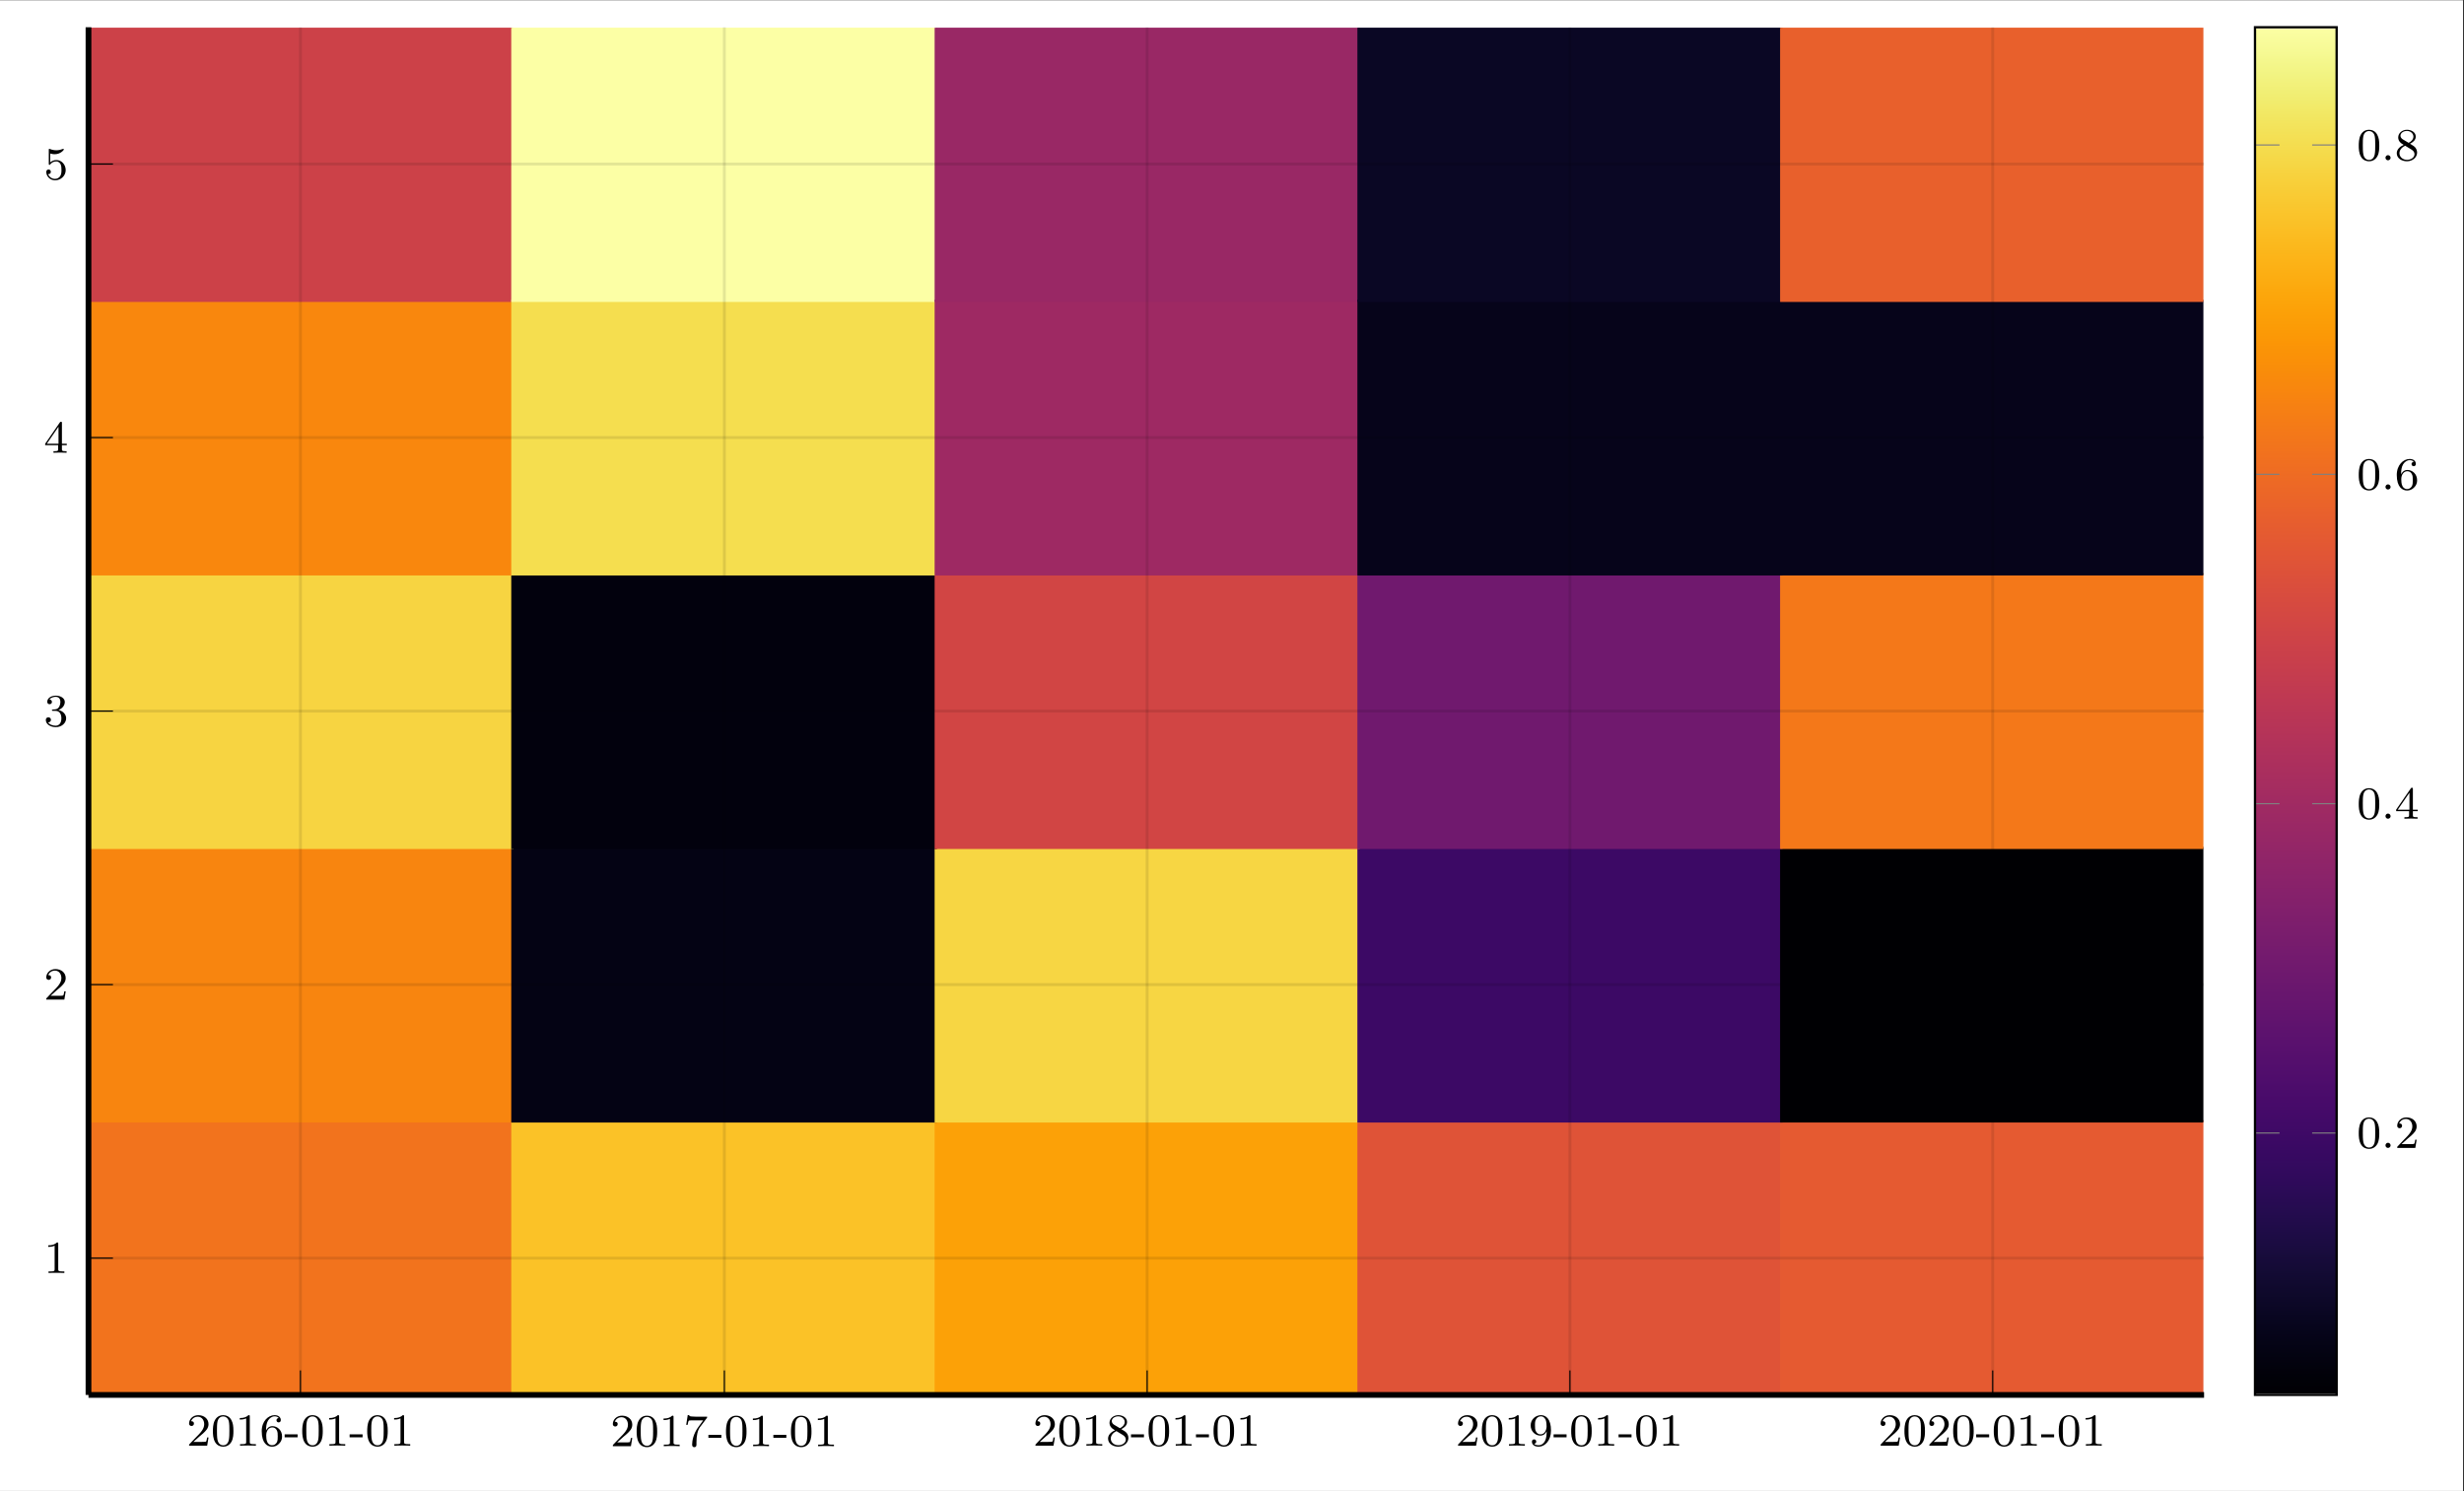
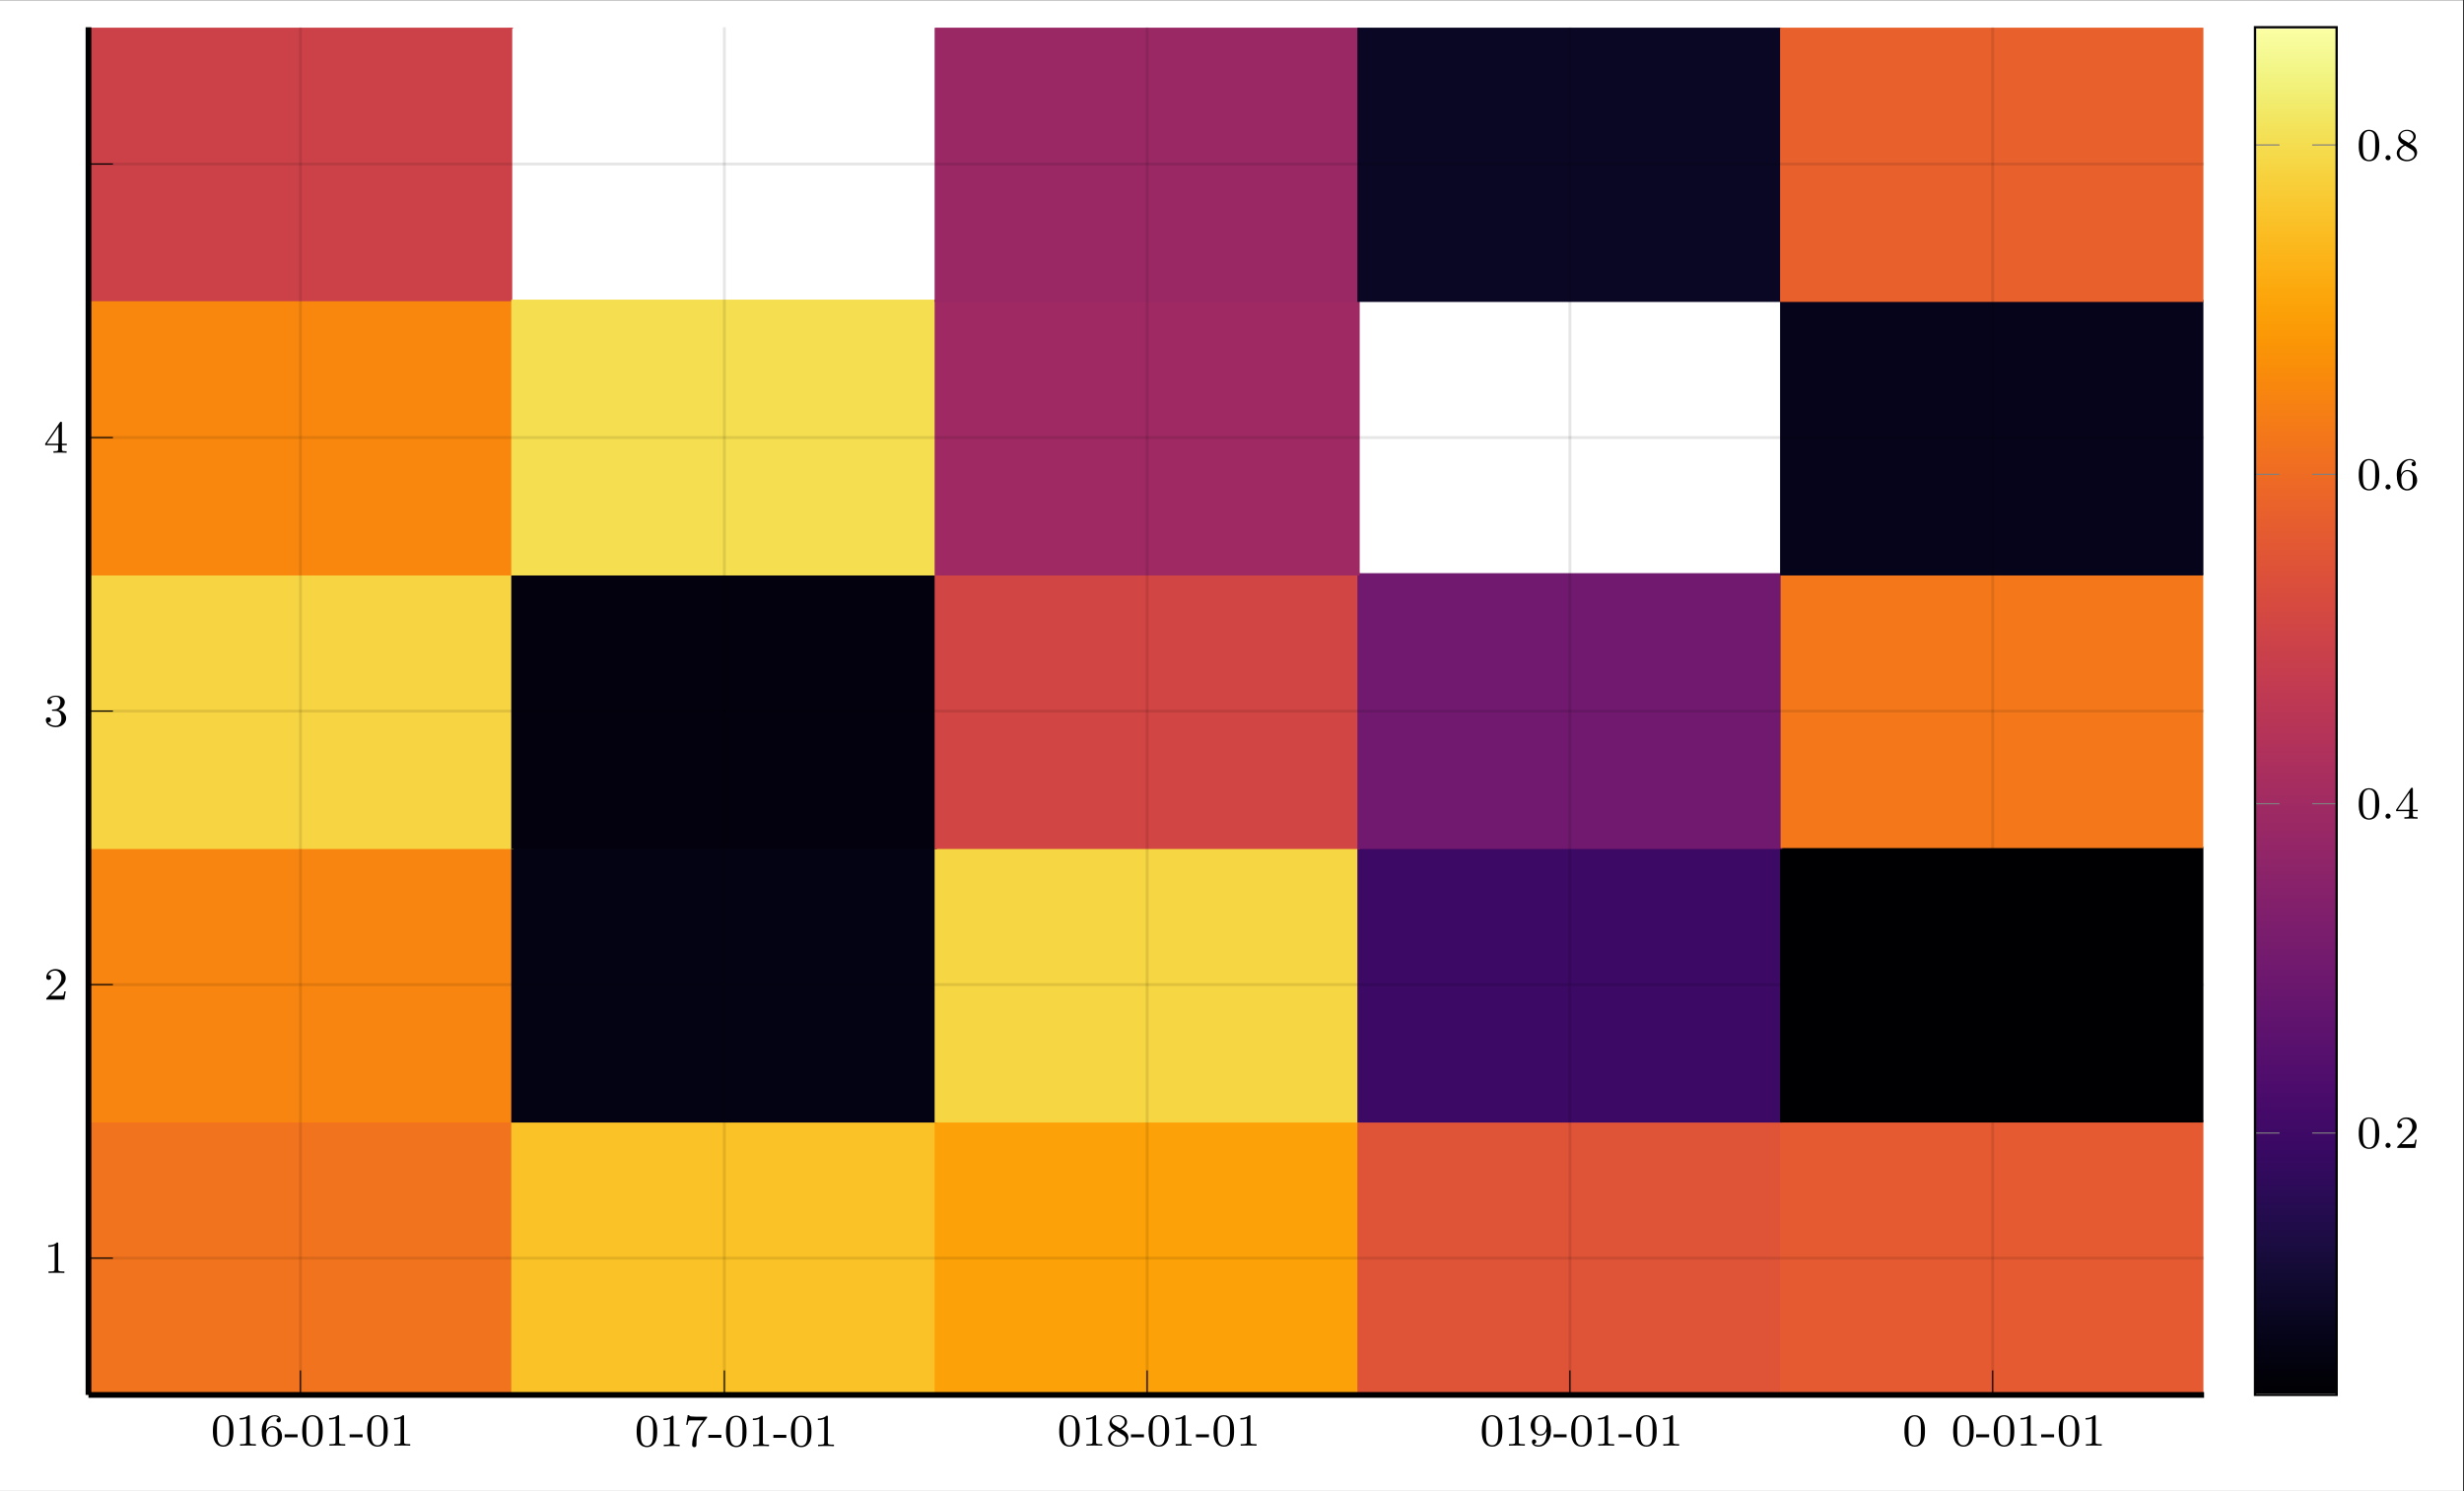
<svg xmlns="http://www.w3.org/2000/svg" xmlns:xlink="http://www.w3.org/1999/xlink" width="427.826" height="258.979" viewBox="0 0 427.826 258.979">
  <rect x="0" y="0" width="427.826" height="258.979" fill="#333333" stroke="none" />
  <defs>
    <g>
      <g id="glyph-1752531356064146--0-0">
-         <path d="M 3.797 -1.422 L 3.547 -1.422 C 3.531 -1.266 3.469 -0.875 3.375 -0.719 C 3.328 -0.656 2.719 -0.656 2.594 -0.656 L 1.172 -0.656 L 2.25 -1.625 C 2.375 -1.75 2.703 -2.016 2.844 -2.125 C 3.328 -2.578 3.797 -3.016 3.797 -3.734 C 3.797 -4.688 3 -5.297 2.016 -5.297 C 1.047 -5.297 0.422 -4.578 0.422 -3.859 C 0.422 -3.469 0.734 -3.422 0.844 -3.422 C 1.016 -3.422 1.266 -3.531 1.266 -3.844 C 1.266 -4.25 0.859 -4.25 0.766 -4.25 C 1 -4.844 1.531 -5.031 1.922 -5.031 C 2.656 -5.031 3.047 -4.406 3.047 -3.734 C 3.047 -2.906 2.469 -2.297 1.516 -1.344 L 0.516 -0.297 C 0.422 -0.219 0.422 -0.203 0.422 0 L 3.562 0 Z M 3.797 -1.422 " />
-       </g>
+         </g>
      <g id="glyph-1752531356064146--0-1">
        <path d="M 3.891 -2.547 C 3.891 -3.391 3.812 -3.906 3.547 -4.422 C 3.203 -5.125 2.547 -5.297 2.109 -5.297 C 1.109 -5.297 0.734 -4.547 0.625 -4.328 C 0.344 -3.75 0.328 -2.953 0.328 -2.547 C 0.328 -2.016 0.344 -1.219 0.734 -0.578 C 1.094 0.016 1.688 0.172 2.109 0.172 C 2.5 0.172 3.172 0.047 3.578 -0.734 C 3.875 -1.312 3.891 -2.031 3.891 -2.547 Z M 3.188 -2.641 C 3.188 -2.172 3.188 -1.453 3.094 -1 C 2.922 -0.172 2.375 -0.062 2.109 -0.062 C 1.844 -0.062 1.297 -0.188 1.125 -1.016 C 1.031 -1.469 1.031 -2.219 1.031 -2.641 C 1.031 -3.188 1.031 -3.75 1.125 -4.188 C 1.297 -5 1.906 -5.078 2.109 -5.078 C 2.375 -5.078 2.938 -4.938 3.094 -4.219 C 3.188 -3.781 3.188 -3.172 3.188 -2.641 Z M 3.188 -2.641 " />
      </g>
      <g id="glyph-1752531356064146--0-2">
        <path d="M 3.562 0 L 3.562 -0.266 L 3.281 -0.266 C 2.531 -0.266 2.5 -0.359 2.5 -0.656 L 2.5 -5.078 C 2.5 -5.297 2.484 -5.297 2.266 -5.297 C 1.938 -4.984 1.516 -4.797 0.766 -4.797 L 0.766 -4.531 C 0.984 -4.531 1.406 -4.531 1.875 -4.734 L 1.875 -0.656 C 1.875 -0.359 1.844 -0.266 1.094 -0.266 L 0.812 -0.266 L 0.812 0 C 1.141 -0.031 1.828 -0.031 2.188 -0.031 C 2.547 -0.031 3.234 -0.031 3.562 0 Z M 3.562 0 " />
      </g>
      <g id="glyph-1752531356064146--0-3">
        <path d="M 3.875 -1.625 C 3.875 -2.656 3.078 -3.391 2.203 -3.391 C 1.625 -3.391 1.281 -3.031 1.094 -2.641 C 1.094 -3.297 1.156 -3.875 1.438 -4.359 C 1.688 -4.766 2.094 -5.094 2.594 -5.094 C 2.75 -5.094 3.109 -5.062 3.297 -4.797 C 2.938 -4.766 2.906 -4.5 2.906 -4.422 C 2.906 -4.172 3.094 -4.047 3.281 -4.047 C 3.422 -4.047 3.656 -4.125 3.656 -4.438 C 3.656 -4.906 3.297 -5.297 2.578 -5.297 C 1.469 -5.297 0.344 -4.25 0.344 -2.531 C 0.344 -0.359 1.359 0.172 2.125 0.172 C 2.516 0.172 2.922 0.062 3.281 -0.281 C 3.609 -0.594 3.875 -0.922 3.875 -1.625 Z M 3.125 -1.625 C 3.125 -1.219 3.125 -0.875 2.969 -0.578 C 2.75 -0.219 2.484 -0.078 2.125 -0.078 C 1.703 -0.078 1.438 -0.359 1.328 -0.594 C 1.141 -0.953 1.125 -1.484 1.125 -1.797 C 1.125 -2.578 1.547 -3.172 2.172 -3.172 C 2.562 -3.172 2.812 -2.969 2.953 -2.688 C 3.125 -2.391 3.125 -2.031 3.125 -1.625 Z M 3.125 -1.625 " />
      </g>
      <g id="glyph-1752531356064146--0-4">
        <path d="M 2.344 -1.453 L 2.344 -1.969 L 0.094 -1.969 L 0.094 -1.453 Z M 2.344 -1.453 " />
      </g>
      <g id="glyph-1752531356064146--0-5">
        <path d="M 4.109 -5.125 L 2.078 -5.125 C 1.875 -5.125 1.641 -5.141 1.438 -5.156 C 1.016 -5.188 1.016 -5.266 0.984 -5.391 L 0.734 -5.391 L 0.469 -3.703 L 0.719 -3.703 C 0.734 -3.828 0.828 -4.375 0.938 -4.438 C 1.016 -4.484 1.625 -4.484 1.734 -4.484 L 3.422 -4.484 L 2.609 -3.375 C 1.703 -2.172 1.5 -0.906 1.5 -0.281 C 1.5 -0.203 1.5 0.172 1.875 0.172 C 2.25 0.172 2.25 -0.188 2.25 -0.281 L 2.25 -0.672 C 2.25 -1.812 2.453 -2.75 2.844 -3.281 L 4.031 -4.859 C 4.109 -4.938 4.109 -4.953 4.109 -5.125 Z M 4.109 -5.125 " />
      </g>
      <g id="glyph-1752531356064146--0-6">
        <path d="M 3.875 -1.344 C 3.875 -1.844 3.609 -2.172 3.469 -2.312 C 3.344 -2.438 3.328 -2.453 2.641 -2.875 C 3.094 -3.094 3.641 -3.484 3.641 -4.109 C 3.641 -4.875 2.859 -5.297 2.125 -5.297 C 1.281 -5.297 0.594 -4.719 0.594 -3.969 C 0.594 -3.672 0.688 -3.406 0.891 -3.172 C 1.031 -3 1.062 -2.984 1.547 -2.672 C 0.562 -2.234 0.344 -1.656 0.344 -1.219 C 0.344 -0.328 1.234 0.172 2.109 0.172 C 3.078 0.172 3.875 -0.5 3.875 -1.344 Z M 3.234 -4.109 C 3.234 -3.656 2.875 -3.266 2.406 -3.031 L 1.406 -3.625 C 1.172 -3.766 0.984 -4 0.984 -4.266 C 0.984 -4.766 1.531 -5.094 2.109 -5.094 C 2.719 -5.094 3.234 -4.672 3.234 -4.109 Z M 3.422 -1.062 C 3.422 -0.453 2.766 -0.078 2.125 -0.078 C 1.406 -0.078 0.812 -0.562 0.812 -1.219 C 0.812 -1.812 1.25 -2.281 1.797 -2.531 L 2.875 -1.875 C 3 -1.797 3.422 -1.547 3.422 -1.062 Z M 3.422 -1.062 " />
      </g>
      <g id="glyph-1752531356064146--0-7">
        <path d="M 3.875 -2.625 C 3.875 -4.688 2.953 -5.297 2.141 -5.297 C 1.188 -5.297 0.344 -4.562 0.344 -3.516 C 0.344 -2.5 1.125 -1.75 2.031 -1.75 C 2.594 -1.75 2.938 -2.109 3.125 -2.516 L 3.125 -2.344 C 3.125 -0.406 2.203 -0.078 1.734 -0.078 C 1.562 -0.078 1.156 -0.094 0.938 -0.344 C 1.297 -0.375 1.312 -0.641 1.312 -0.719 C 1.312 -0.953 1.125 -1.094 0.938 -1.094 C 0.797 -1.094 0.562 -1 0.562 -0.703 C 0.562 -0.156 1.016 0.172 1.75 0.172 C 2.844 0.172 3.875 -0.922 3.875 -2.625 Z M 3.109 -3.359 C 3.109 -2.719 2.766 -1.969 2.062 -1.969 C 1.688 -1.969 1.453 -2.141 1.281 -2.438 C 1.094 -2.719 1.094 -3.109 1.094 -3.516 C 1.094 -3.984 1.094 -4.312 1.312 -4.641 C 1.516 -4.938 1.766 -5.094 2.141 -5.094 C 2.672 -5.094 2.906 -4.562 2.938 -4.531 C 3.094 -4.141 3.109 -3.516 3.109 -3.359 Z M 3.109 -3.359 " />
      </g>
      <g id="glyph-1752531356064146--1-0">
        <path d="M 2.5 -5.078 C 2.5 -5.297 2.484 -5.297 2.266 -5.297 C 1.938 -4.984 1.516 -4.797 0.766 -4.797 L 0.766 -4.531 C 0.984 -4.531 1.406 -4.531 1.875 -4.734 L 1.875 -0.656 C 1.875 -0.359 1.844 -0.266 1.094 -0.266 L 0.812 -0.266 L 0.812 0 C 1.141 -0.031 1.828 -0.031 2.188 -0.031 C 2.547 -0.031 3.234 -0.031 3.562 0 L 3.562 -0.266 L 3.281 -0.266 C 2.531 -0.266 2.5 -0.359 2.5 -0.656 Z M 2.5 -5.078 " />
      </g>
      <g id="glyph-1752531356064146--1-1">
        <path d="M 2.25 -1.625 C 2.375 -1.75 2.703 -2.016 2.844 -2.125 C 3.328 -2.578 3.797 -3.016 3.797 -3.734 C 3.797 -4.688 3 -5.297 2.016 -5.297 C 1.047 -5.297 0.422 -4.578 0.422 -3.859 C 0.422 -3.469 0.734 -3.422 0.844 -3.422 C 1.016 -3.422 1.266 -3.531 1.266 -3.844 C 1.266 -4.25 0.859 -4.25 0.766 -4.25 C 1 -4.844 1.531 -5.031 1.922 -5.031 C 2.656 -5.031 3.047 -4.406 3.047 -3.734 C 3.047 -2.906 2.469 -2.297 1.516 -1.344 L 0.516 -0.297 C 0.422 -0.219 0.422 -0.203 0.422 0 L 3.562 0 L 3.797 -1.422 L 3.547 -1.422 C 3.531 -1.266 3.469 -0.875 3.375 -0.719 C 3.328 -0.656 2.719 -0.656 2.594 -0.656 L 1.172 -0.656 Z M 2.25 -1.625 " />
      </g>
      <g id="glyph-1752531356064146--1-2">
        <path d="M 2.016 -2.656 C 2.641 -2.656 3.047 -2.203 3.047 -1.359 C 3.047 -0.359 2.484 -0.078 2.062 -0.078 C 1.625 -0.078 1.016 -0.234 0.734 -0.656 C 1.031 -0.656 1.234 -0.844 1.234 -1.094 C 1.234 -1.359 1.047 -1.531 0.781 -1.531 C 0.578 -1.531 0.344 -1.406 0.344 -1.078 C 0.344 -0.328 1.156 0.172 2.078 0.172 C 3.125 0.172 3.875 -0.562 3.875 -1.359 C 3.875 -2.031 3.344 -2.625 2.531 -2.812 C 3.156 -3.031 3.641 -3.562 3.641 -4.203 C 3.641 -4.844 2.922 -5.297 2.094 -5.297 C 1.234 -5.297 0.594 -4.844 0.594 -4.234 C 0.594 -3.938 0.781 -3.812 1 -3.812 C 1.25 -3.812 1.406 -3.984 1.406 -4.219 C 1.406 -4.516 1.141 -4.625 0.969 -4.625 C 1.312 -5.062 1.922 -5.094 2.062 -5.094 C 2.266 -5.094 2.875 -5.031 2.875 -4.203 C 2.875 -3.656 2.641 -3.312 2.531 -3.188 C 2.297 -2.938 2.109 -2.922 1.625 -2.891 C 1.469 -2.891 1.406 -2.875 1.406 -2.766 C 1.406 -2.656 1.484 -2.656 1.625 -2.656 Z M 2.016 -2.656 " />
      </g>
      <g id="glyph-1752531356064146--1-3">
        <path d="M 3.141 -5.156 C 3.141 -5.312 3.141 -5.375 2.969 -5.375 C 2.875 -5.375 2.859 -5.375 2.781 -5.266 L 0.234 -1.562 L 0.234 -1.312 L 2.484 -1.312 L 2.484 -0.641 C 2.484 -0.344 2.469 -0.266 1.844 -0.266 L 1.672 -0.266 L 1.672 0 C 2.344 -0.031 2.359 -0.031 2.812 -0.031 C 3.266 -0.031 3.281 -0.031 3.953 0 L 3.953 -0.266 L 3.781 -0.266 C 3.156 -0.266 3.141 -0.344 3.141 -0.641 L 3.141 -1.312 L 3.984 -1.312 L 3.984 -1.562 L 3.141 -1.562 Z M 2.547 -4.516 L 2.547 -1.562 L 0.516 -1.562 Z M 2.547 -4.516 " />
      </g>
      <g id="glyph-1752531356064146--1-4">
-         <path d="M 1.109 -4.484 C 1.219 -4.453 1.531 -4.359 1.875 -4.359 C 2.875 -4.359 3.469 -5.062 3.469 -5.188 C 3.469 -5.281 3.422 -5.297 3.375 -5.297 C 3.359 -5.297 3.344 -5.297 3.281 -5.266 C 2.969 -5.141 2.594 -5.047 2.172 -5.047 C 1.703 -5.047 1.312 -5.156 1.062 -5.266 C 0.984 -5.297 0.969 -5.297 0.953 -5.297 C 0.859 -5.297 0.859 -5.219 0.859 -5.062 L 0.859 -2.734 C 0.859 -2.594 0.859 -2.5 0.984 -2.5 C 1.047 -2.5 1.062 -2.531 1.109 -2.594 C 1.203 -2.703 1.5 -3.109 2.188 -3.109 C 2.625 -3.109 2.844 -2.75 2.922 -2.594 C 3.047 -2.312 3.062 -1.938 3.062 -1.641 C 3.062 -1.344 3.062 -0.906 2.844 -0.562 C 2.688 -0.312 2.359 -0.078 1.938 -0.078 C 1.422 -0.078 0.922 -0.391 0.734 -0.922 C 0.75 -0.906 0.812 -0.906 0.812 -0.906 C 1.031 -0.906 1.219 -1.047 1.219 -1.297 C 1.219 -1.594 0.984 -1.703 0.828 -1.703 C 0.672 -1.703 0.422 -1.625 0.422 -1.281 C 0.422 -0.562 1.047 0.172 1.953 0.172 C 2.953 0.172 3.797 -0.609 3.797 -1.594 C 3.797 -2.516 3.125 -3.344 2.188 -3.344 C 1.797 -3.344 1.422 -3.219 1.109 -2.938 Z M 1.109 -4.484 " />
-       </g>
+         </g>
      <g id="glyph-1752531356064146--1-5">
        <path d="M 3.891 -2.547 C 3.891 -3.391 3.812 -3.906 3.547 -4.422 C 3.203 -5.125 2.547 -5.297 2.109 -5.297 C 1.109 -5.297 0.734 -4.547 0.625 -4.328 C 0.344 -3.75 0.328 -2.953 0.328 -2.547 C 0.328 -2.016 0.344 -1.219 0.734 -0.578 C 1.094 0.016 1.688 0.172 2.109 0.172 C 2.5 0.172 3.172 0.047 3.578 -0.734 C 3.875 -1.312 3.891 -2.031 3.891 -2.547 Z M 2.109 -0.062 C 1.844 -0.062 1.297 -0.188 1.125 -1.016 C 1.031 -1.469 1.031 -2.219 1.031 -2.641 C 1.031 -3.188 1.031 -3.75 1.125 -4.188 C 1.297 -5 1.906 -5.078 2.109 -5.078 C 2.375 -5.078 2.938 -4.938 3.094 -4.219 C 3.188 -3.781 3.188 -3.172 3.188 -2.641 C 3.188 -2.172 3.188 -1.453 3.094 -1 C 2.922 -0.172 2.375 -0.062 2.109 -0.062 Z M 2.109 -0.062 " />
      </g>
      <g id="glyph-1752531356064146--1-6">
        <path d="M 1.094 -2.641 C 1.094 -3.297 1.156 -3.875 1.438 -4.359 C 1.688 -4.766 2.094 -5.094 2.594 -5.094 C 2.75 -5.094 3.109 -5.062 3.297 -4.797 C 2.938 -4.766 2.906 -4.5 2.906 -4.422 C 2.906 -4.172 3.094 -4.047 3.281 -4.047 C 3.422 -4.047 3.656 -4.125 3.656 -4.438 C 3.656 -4.906 3.297 -5.297 2.578 -5.297 C 1.469 -5.297 0.344 -4.25 0.344 -2.531 C 0.344 -0.359 1.359 0.172 2.125 0.172 C 2.516 0.172 2.922 0.062 3.281 -0.281 C 3.609 -0.594 3.875 -0.922 3.875 -1.625 C 3.875 -2.656 3.078 -3.391 2.203 -3.391 C 1.625 -3.391 1.281 -3.031 1.094 -2.641 Z M 2.125 -0.078 C 1.703 -0.078 1.438 -0.359 1.328 -0.594 C 1.141 -0.953 1.125 -1.484 1.125 -1.797 C 1.125 -2.578 1.547 -3.172 2.172 -3.172 C 2.562 -3.172 2.812 -2.969 2.953 -2.688 C 3.125 -2.391 3.125 -2.031 3.125 -1.625 C 3.125 -1.219 3.125 -0.875 2.969 -0.578 C 2.75 -0.219 2.484 -0.078 2.125 -0.078 Z M 2.125 -0.078 " />
      </g>
      <g id="glyph-1752531356064146--1-7">
        <path d="M 2.641 -2.875 C 3.094 -3.094 3.641 -3.484 3.641 -4.109 C 3.641 -4.875 2.859 -5.297 2.125 -5.297 C 1.281 -5.297 0.594 -4.719 0.594 -3.969 C 0.594 -3.672 0.688 -3.406 0.891 -3.172 C 1.031 -3 1.062 -2.984 1.547 -2.672 C 0.562 -2.234 0.344 -1.656 0.344 -1.219 C 0.344 -0.328 1.234 0.172 2.109 0.172 C 3.078 0.172 3.875 -0.5 3.875 -1.344 C 3.875 -1.844 3.609 -2.172 3.469 -2.312 C 3.344 -2.438 3.328 -2.453 2.641 -2.875 Z M 1.406 -3.625 C 1.172 -3.766 0.984 -4 0.984 -4.266 C 0.984 -4.766 1.531 -5.094 2.109 -5.094 C 2.719 -5.094 3.234 -4.672 3.234 -4.109 C 3.234 -3.656 2.875 -3.266 2.406 -3.031 Z M 1.797 -2.531 C 1.828 -2.516 2.734 -1.953 2.875 -1.875 C 3 -1.797 3.422 -1.547 3.422 -1.062 C 3.422 -0.453 2.766 -0.078 2.125 -0.078 C 1.406 -0.078 0.812 -0.562 0.812 -1.219 C 0.812 -1.812 1.25 -2.281 1.797 -2.531 Z M 1.797 -2.531 " />
      </g>
      <g id="glyph-1752531356064146--2-0">
        <path d="M 1.625 -0.438 C 1.625 -0.703 1.391 -0.891 1.172 -0.891 C 0.922 -0.891 0.734 -0.672 0.734 -0.453 C 0.734 -0.172 0.953 0 1.172 0 C 1.422 0 1.625 -0.203 1.625 -0.438 Z M 1.625 -0.438 " />
      </g>
    </g>
    <clipPath id="clip-1752531356064146--0">
      <path clip-rule="nonzero" d="M 0 0.043 L 427.652 0.043 L 427.652 258.914 L 0 258.914 Z M 0 0.043 " />
    </clipPath>
    <clipPath id="clip-1752531356064146--1">
      <path clip-rule="nonzero" d="M 15.363 194 L 89 194 L 89 242.234 L 15.363 242.234 Z M 15.363 194 " />
    </clipPath>
    <clipPath id="clip-1752531356064146--2">
      <path clip-rule="nonzero" d="M 15.363 194 L 90 194 L 90 242.234 L 15.363 242.234 Z M 15.363 194 " />
    </clipPath>
    <clipPath id="clip-1752531356064146--3">
      <path clip-rule="nonzero" d="M 88 194 L 163 194 L 163 242.234 L 88 242.234 Z M 88 194 " />
    </clipPath>
    <clipPath id="clip-1752531356064146--4">
      <path clip-rule="nonzero" d="M 162 194 L 236 194 L 236 242.234 L 162 242.234 Z M 162 194 " />
    </clipPath>
    <clipPath id="clip-1752531356064146--5">
      <path clip-rule="nonzero" d="M 235 194 L 310 194 L 310 242.234 L 235 242.234 Z M 235 194 " />
    </clipPath>
    <clipPath id="clip-1752531356064146--6">
      <path clip-rule="nonzero" d="M 309 194 L 382.547 194 L 382.547 242.234 L 309 242.234 Z M 309 194 " />
    </clipPath>
    <clipPath id="clip-1752531356064146--7">
      <path clip-rule="nonzero" d="M 308 194 L 382.547 194 L 382.547 242.234 L 308 242.234 Z M 308 194 " />
    </clipPath>
    <clipPath id="clip-1752531356064146--8">
      <path clip-rule="nonzero" d="M 15.363 147 L 89 147 L 89 195 L 15.363 195 Z M 15.363 147 " />
    </clipPath>
    <clipPath id="clip-1752531356064146--9">
      <path clip-rule="nonzero" d="M 15.363 147 L 90 147 L 90 195 L 15.363 195 Z M 15.363 147 " />
    </clipPath>
    <clipPath id="clip-1752531356064146--10">
      <path clip-rule="nonzero" d="M 309 147 L 382.547 147 L 382.547 195 L 309 195 Z M 309 147 " />
    </clipPath>
    <clipPath id="clip-1752531356064146--11">
      <path clip-rule="nonzero" d="M 308 147 L 382.547 147 L 382.547 195 L 308 195 Z M 308 147 " />
    </clipPath>
    <clipPath id="clip-1752531356064146--12">
      <path clip-rule="nonzero" d="M 15.363 99 L 89 99 L 89 148 L 15.363 148 Z M 15.363 99 " />
    </clipPath>
    <clipPath id="clip-1752531356064146--13">
      <path clip-rule="nonzero" d="M 15.363 99 L 90 99 L 90 148 L 15.363 148 Z M 15.363 99 " />
    </clipPath>
    <clipPath id="clip-1752531356064146--14">
      <path clip-rule="nonzero" d="M 309 99 L 382.547 99 L 382.547 148 L 309 148 Z M 309 99 " />
    </clipPath>
    <clipPath id="clip-1752531356064146--15">
      <path clip-rule="nonzero" d="M 308 99 L 382.547 99 L 382.547 148 L 308 148 Z M 308 99 " />
    </clipPath>
    <clipPath id="clip-1752531356064146--16">
      <path clip-rule="nonzero" d="M 15.363 52 L 89 52 L 89 100 L 15.363 100 Z M 15.363 52 " />
    </clipPath>
    <clipPath id="clip-1752531356064146--17">
      <path clip-rule="nonzero" d="M 15.363 52 L 90 52 L 90 100 L 15.363 100 Z M 15.363 52 " />
    </clipPath>
    <clipPath id="clip-1752531356064146--18">
      <path clip-rule="nonzero" d="M 15.363 4.828 L 89 4.828 L 89 53 L 15.363 53 Z M 15.363 4.828 " />
    </clipPath>
    <clipPath id="clip-1752531356064146--19">
      <path clip-rule="nonzero" d="M 15.363 4.828 L 90 4.828 L 90 53 L 15.363 53 Z M 15.363 4.828 " />
    </clipPath>
    <clipPath id="clip-1752531356064146--20">
      <path clip-rule="nonzero" d="M 88 4.828 L 163 4.828 L 163 53 L 88 53 Z M 88 4.828 " />
    </clipPath>
    <clipPath id="clip-1752531356064146--21">
      <path clip-rule="nonzero" d="M 162 4.828 L 236 4.828 L 236 53 L 162 53 Z M 162 4.828 " />
    </clipPath>
    <clipPath id="clip-1752531356064146--22">
      <path clip-rule="nonzero" d="M 235 4.828 L 310 4.828 L 310 53 L 235 53 Z M 235 4.828 " />
    </clipPath>
    <clipPath id="clip-1752531356064146--23">
      <path clip-rule="nonzero" d="M 309 52 L 382.547 52 L 382.547 100 L 309 100 Z M 309 52 " />
    </clipPath>
    <clipPath id="clip-1752531356064146--24">
      <path clip-rule="nonzero" d="M 308 52 L 382.547 52 L 382.547 100 L 308 100 Z M 308 52 " />
    </clipPath>
    <clipPath id="clip-1752531356064146--25">
      <path clip-rule="nonzero" d="M 309 4.828 L 382.547 4.828 L 382.547 53 L 309 53 Z M 309 4.828 " />
    </clipPath>
    <clipPath id="clip-1752531356064146--26">
      <path clip-rule="nonzero" d="M 308 4.828 L 382.547 4.828 L 382.547 53 L 308 53 Z M 308 4.828 " />
    </clipPath>
    <clipPath id="clip-1752531356064146--27">
      <path clip-rule="nonzero" d="M 391.539 5 L 405.707 5 L 405.707 242 L 391.539 242 Z M 391.539 5 " />
    </clipPath>
    <linearGradient id="linear-1752531356064146--pattern-0" gradientUnits="userSpaceOnUse" x1="0" y1="0" x2="0" y2="237.479" gradientTransform="matrix(1, 0, 0, -1, 391.54, 242.228)">
      <stop offset="0" stop-color="rgb(0.145%, 0.046%, 1.385%)" stop-opacity="1" />
      <stop offset="0.004" stop-color="rgb(0.237%, 0.134%, 1.903%)" stop-opacity="1" />
      <stop offset="0.008" stop-color="rgb(0.328%, 0.223%, 2.42%)" stop-opacity="1" />
      <stop offset="0.012" stop-color="rgb(0.462%, 0.343%, 3.131%)" stop-opacity="1" />
      <stop offset="0.016" stop-color="rgb(0.598%, 0.465%, 3.844%)" stop-opacity="1" />
      <stop offset="0.02" stop-color="rgb(0.775%, 0.615%, 4.669%)" stop-opacity="1" />
      <stop offset="0.023" stop-color="rgb(0.952%, 0.766%, 5.495%)" stop-opacity="1" />
      <stop offset="0.027" stop-color="rgb(1.172%, 0.941%, 6.326%)" stop-opacity="1" />
      <stop offset="0.031" stop-color="rgb(1.392%, 1.117%, 7.159%)" stop-opacity="1" />
      <stop offset="0.035" stop-color="rgb(1.659%, 1.311%, 8%)" stop-opacity="1" />
      <stop offset="0.039" stop-color="rgb(1.926%, 1.506%, 8.842%)" stop-opacity="1" />
      <stop offset="0.043" stop-color="rgb(2.243%, 1.714%, 9.697%)" stop-opacity="1" />
      <stop offset="0.047" stop-color="rgb(2.562%, 1.923%, 10.551%)" stop-opacity="1" />
      <stop offset="0.051" stop-color="rgb(2.939%, 2.139%, 11.421%)" stop-opacity="1" />
      <stop offset="0.055" stop-color="rgb(3.317%, 2.357%, 12.291%)" stop-opacity="1" />
      <stop offset="0.059" stop-color="rgb(3.757%, 2.579%, 13.174%)" stop-opacity="1" />
      <stop offset="0.062" stop-color="rgb(4.196%, 2.8%, 14.058%)" stop-opacity="1" />
      <stop offset="0.066" stop-color="rgb(4.663%, 3.015%, 14.96%)" stop-opacity="1" />
      <stop offset="0.07" stop-color="rgb(5.132%, 3.232%, 15.862%)" stop-opacity="1" />
      <stop offset="0.074" stop-color="rgb(5.612%, 3.436%, 16.776%)" stop-opacity="1" />
      <stop offset="0.078" stop-color="rgb(6.094%, 3.642%, 17.691%)" stop-opacity="1" />
      <stop offset="0.082" stop-color="rgb(6.596%, 3.827%, 18.622%)" stop-opacity="1" />
      <stop offset="0.086" stop-color="rgb(7.098%, 4.013%, 19.553%)" stop-opacity="1" />
      <stop offset="0.09" stop-color="rgb(7.62%, 4.166%, 20.496%)" stop-opacity="1" />
      <stop offset="0.094" stop-color="rgb(8.144%, 4.318%, 21.439%)" stop-opacity="1" />
      <stop offset="0.098" stop-color="rgb(8.691%, 4.433%, 22.388%)" stop-opacity="1" />
      <stop offset="0.102" stop-color="rgb(9.241%, 4.547%, 23.338%)" stop-opacity="1" />
      <stop offset="0.105" stop-color="rgb(9.814%, 4.62%, 24.287%)" stop-opacity="1" />
      <stop offset="0.109" stop-color="rgb(10.39%, 4.694%, 25.238%)" stop-opacity="1" />
      <stop offset="0.113" stop-color="rgb(10.991%, 4.724%, 26.18%)" stop-opacity="1" />
      <stop offset="0.117" stop-color="rgb(11.592%, 4.755%, 27.121%)" stop-opacity="1" />
      <stop offset="0.121" stop-color="rgb(12.219%, 4.742%, 28.041%)" stop-opacity="1" />
      <stop offset="0.125" stop-color="rgb(12.848%, 4.732%, 28.963%)" stop-opacity="1" />
      <stop offset="0.129" stop-color="rgb(13.498%, 4.681%, 29.849%)" stop-opacity="1" />
      <stop offset="0.133" stop-color="rgb(14.149%, 4.633%, 30.737%)" stop-opacity="1" />
      <stop offset="0.137" stop-color="rgb(14.819%, 4.55%, 31.577%)" stop-opacity="1" />
      <stop offset="0.141" stop-color="rgb(15.489%, 4.468%, 32.416%)" stop-opacity="1" />
      <stop offset="0.145" stop-color="rgb(16.171%, 4.366%, 33.194%)" stop-opacity="1" />
      <stop offset="0.148" stop-color="rgb(16.853%, 4.265%, 33.974%)" stop-opacity="1" />
      <stop offset="0.152" stop-color="rgb(17.543%, 4.156%, 34.68%)" stop-opacity="1" />
      <stop offset="0.156" stop-color="rgb(18.234%, 4.05%, 35.388%)" stop-opacity="1" />
      <stop offset="0.16" stop-color="rgb(18.924%, 3.952%, 36.02%)" stop-opacity="1" />
      <stop offset="0.164" stop-color="rgb(19.615%, 3.854%, 36.653%)" stop-opacity="1" />
      <stop offset="0.168" stop-color="rgb(20.302%, 3.783%, 37.209%)" stop-opacity="1" />
      <stop offset="0.172" stop-color="rgb(20.99%, 3.712%, 37.764%)" stop-opacity="1" />
      <stop offset="0.176" stop-color="rgb(21.671%, 3.677%, 38.246%)" stop-opacity="1" />
      <stop offset="0.18" stop-color="rgb(22.353%, 3.644%, 38.728%)" stop-opacity="1" />
      <stop offset="0.184" stop-color="rgb(23.026%, 3.65%, 39.143%)" stop-opacity="1" />
      <stop offset="0.188" stop-color="rgb(23.7%, 3.658%, 39.56%)" stop-opacity="1" />
      <stop offset="0.191" stop-color="rgb(24.365%, 3.706%, 39.915%)" stop-opacity="1" />
      <stop offset="0.195" stop-color="rgb(25.031%, 3.757%, 40.271%)" stop-opacity="1" />
      <stop offset="0.199" stop-color="rgb(25.688%, 3.848%, 40.573%)" stop-opacity="1" />
      <stop offset="0.203" stop-color="rgb(26.347%, 3.941%, 40.875%)" stop-opacity="1" />
      <stop offset="0.207" stop-color="rgb(26.996%, 4.073%, 41.132%)" stop-opacity="1" />
      <stop offset="0.211" stop-color="rgb(27.646%, 4.205%, 41.388%)" stop-opacity="1" />
      <stop offset="0.215" stop-color="rgb(28.29%, 4.366%, 41.603%)" stop-opacity="1" />
      <stop offset="0.219" stop-color="rgb(28.934%, 4.526%, 41.818%)" stop-opacity="1" />
      <stop offset="0.223" stop-color="rgb(29.572%, 4.71%, 41.998%)" stop-opacity="1" />
      <stop offset="0.227" stop-color="rgb(30.211%, 4.895%, 42.178%)" stop-opacity="1" />
      <stop offset="0.23" stop-color="rgb(30.844%, 5.096%, 42.328%)" stop-opacity="1" />
      <stop offset="0.234" stop-color="rgb(31.477%, 5.299%, 42.477%)" stop-opacity="1" />
      <stop offset="0.238" stop-color="rgb(32.108%, 5.513%, 42.599%)" stop-opacity="1" />
      <stop offset="0.242" stop-color="rgb(32.738%, 5.728%, 42.722%)" stop-opacity="1" />
      <stop offset="0.246" stop-color="rgb(33.365%, 5.951%, 42.821%)" stop-opacity="1" />
      <stop offset="0.25" stop-color="rgb(33.992%, 6.175%, 42.92%)" stop-opacity="1" />
      <stop offset="0.254" stop-color="rgb(34.616%, 6.404%, 42.996%)" stop-opacity="1" />
      <stop offset="0.258" stop-color="rgb(35.24%, 6.633%, 43.073%)" stop-opacity="1" />
      <stop offset="0.262" stop-color="rgb(35.863%, 6.863%, 43.129%)" stop-opacity="1" />
      <stop offset="0.266" stop-color="rgb(36.485%, 7.095%, 43.185%)" stop-opacity="1" />
      <stop offset="0.27" stop-color="rgb(37.106%, 7.327%, 43.224%)" stop-opacity="1" />
      <stop offset="0.273" stop-color="rgb(37.729%, 7.561%, 43.262%)" stop-opacity="1" />
      <stop offset="0.277" stop-color="rgb(38.348%, 7.793%, 43.283%)" stop-opacity="1" />
      <stop offset="0.281" stop-color="rgb(38.968%, 8.026%, 43.304%)" stop-opacity="1" />
      <stop offset="0.285" stop-color="rgb(39.587%, 8.258%, 43.311%)" stop-opacity="1" />
      <stop offset="0.289" stop-color="rgb(40.208%, 8.49%, 43.317%)" stop-opacity="1" />
      <stop offset="0.293" stop-color="rgb(40.828%, 8.72%, 43.307%)" stop-opacity="1" />
      <stop offset="0.297" stop-color="rgb(41.447%, 8.951%, 43.298%)" stop-opacity="1" />
      <stop offset="0.301" stop-color="rgb(42.067%, 9.18%, 43.274%)" stop-opacity="1" />
      <stop offset="0.305" stop-color="rgb(42.686%, 9.409%, 43.25%)" stop-opacity="1" />
      <stop offset="0.309" stop-color="rgb(43.306%, 9.634%, 43.211%)" stop-opacity="1" />
      <stop offset="0.312" stop-color="rgb(43.925%, 9.862%, 43.173%)" stop-opacity="1" />
      <stop offset="0.316" stop-color="rgb(44.543%, 10.086%, 43.12%)" stop-opacity="1" />
      <stop offset="0.32" stop-color="rgb(45.163%, 10.312%, 43.068%)" stop-opacity="1" />
      <stop offset="0.324" stop-color="rgb(45.782%, 10.535%, 43.001%)" stop-opacity="1" />
      <stop offset="0.328" stop-color="rgb(46.404%, 10.757%, 42.935%)" stop-opacity="1" />
      <stop offset="0.332" stop-color="rgb(47.025%, 10.979%, 42.854%)" stop-opacity="1" />
      <stop offset="0.336" stop-color="rgb(47.646%, 11.201%, 42.775%)" stop-opacity="1" />
      <stop offset="0.34" stop-color="rgb(48.267%, 11.421%, 42.682%)" stop-opacity="1" />
      <stop offset="0.344" stop-color="rgb(48.888%, 11.641%, 42.589%)" stop-opacity="1" />
      <stop offset="0.348" stop-color="rgb(49.507%, 11.859%, 42.482%)" stop-opacity="1" />
      <stop offset="0.352" stop-color="rgb(50.128%, 12.079%, 42.375%)" stop-opacity="1" />
      <stop offset="0.355" stop-color="rgb(50.749%, 12.297%, 42.253%)" stop-opacity="1" />
      <stop offset="0.359" stop-color="rgb(51.37%, 12.515%, 42.133%)" stop-opacity="1" />
      <stop offset="0.363" stop-color="rgb(51.991%, 12.733%, 41.998%)" stop-opacity="1" />
      <stop offset="0.367" stop-color="rgb(52.614%, 12.952%, 41.866%)" stop-opacity="1" />
      <stop offset="0.371" stop-color="rgb(53.235%, 13.171%, 41.718%)" stop-opacity="1" />
      <stop offset="0.375" stop-color="rgb(53.856%, 13.391%, 41.57%)" stop-opacity="1" />
      <stop offset="0.379" stop-color="rgb(54.477%, 13.609%, 41.408%)" stop-opacity="1" />
      <stop offset="0.383" stop-color="rgb(55.098%, 13.828%, 41.246%)" stop-opacity="1" />
      <stop offset="0.387" stop-color="rgb(55.719%, 14.047%, 41.071%)" stop-opacity="1" />
      <stop offset="0.391" stop-color="rgb(56.342%, 14.268%, 40.897%)" stop-opacity="1" />
      <stop offset="0.395" stop-color="rgb(56.961%, 14.491%, 40.707%)" stop-opacity="1" />
      <stop offset="0.398" stop-color="rgb(57.581%, 14.714%, 40.518%)" stop-opacity="1" />
      <stop offset="0.402" stop-color="rgb(58.2%, 14.938%, 40.315%)" stop-opacity="1" />
      <stop offset="0.406" stop-color="rgb(58.82%, 15.163%, 40.114%)" stop-opacity="1" />
      <stop offset="0.41" stop-color="rgb(59.438%, 15.39%, 39.897%)" stop-opacity="1" />
      <stop offset="0.414" stop-color="rgb(60.056%, 15.619%, 39.682%)" stop-opacity="1" />
      <stop offset="0.418" stop-color="rgb(60.672%, 15.849%, 39.452%)" stop-opacity="1" />
      <stop offset="0.422" stop-color="rgb(61.288%, 16.081%, 39.221%)" stop-opacity="1" />
      <stop offset="0.426" stop-color="rgb(61.903%, 16.318%, 38.977%)" stop-opacity="1" />
      <stop offset="0.43" stop-color="rgb(62.518%, 16.554%, 38.734%)" stop-opacity="1" />
      <stop offset="0.434" stop-color="rgb(63.13%, 16.794%, 38.478%)" stop-opacity="1" />
      <stop offset="0.438" stop-color="rgb(63.744%, 17.035%, 38.222%)" stop-opacity="1" />
      <stop offset="0.441" stop-color="rgb(64.352%, 17.282%, 37.952%)" stop-opacity="1" />
      <stop offset="0.445" stop-color="rgb(64.963%, 17.529%, 37.682%)" stop-opacity="1" />
      <stop offset="0.449" stop-color="rgb(65.57%, 17.783%, 37.398%)" stop-opacity="1" />
      <stop offset="0.453" stop-color="rgb(66.177%, 18.036%, 37.115%)" stop-opacity="1" />
      <stop offset="0.457" stop-color="rgb(66.78%, 18.297%, 36.819%)" stop-opacity="1" />
      <stop offset="0.461" stop-color="rgb(67.384%, 18.558%, 36.525%)" stop-opacity="1" />
      <stop offset="0.465" stop-color="rgb(67.984%, 18.826%, 36.217%)" stop-opacity="1" />
      <stop offset="0.469" stop-color="rgb(68.584%, 19.095%, 35.909%)" stop-opacity="1" />
      <stop offset="0.473" stop-color="rgb(69.177%, 19.371%, 35.588%)" stop-opacity="1" />
      <stop offset="0.477" stop-color="rgb(69.772%, 19.649%, 35.268%)" stop-opacity="1" />
      <stop offset="0.48" stop-color="rgb(70.361%, 19.936%, 34.935%)" stop-opacity="1" />
      <stop offset="0.484" stop-color="rgb(70.952%, 20.222%, 34.602%)" stop-opacity="1" />
      <stop offset="0.488" stop-color="rgb(71.536%, 20.518%, 34.258%)" stop-opacity="1" />
      <stop offset="0.492" stop-color="rgb(72.121%, 20.816%, 33.914%)" stop-opacity="1" />
      <stop offset="0.496" stop-color="rgb(72.699%, 21.123%, 33.559%)" stop-opacity="1" />
      <stop offset="0.5" stop-color="rgb(73.277%, 21.431%, 33.205%)" stop-opacity="1" />
      <stop offset="0.504" stop-color="rgb(73.849%, 21.751%, 32.838%)" stop-opacity="1" />
      <stop offset="0.508" stop-color="rgb(74.422%, 22.072%, 32.474%)" stop-opacity="1" />
      <stop offset="0.512" stop-color="rgb(74.985%, 22.403%, 32.098%)" stop-opacity="1" />
      <stop offset="0.516" stop-color="rgb(75.549%, 22.734%, 31.723%)" stop-opacity="1" />
      <stop offset="0.52" stop-color="rgb(76.106%, 23.077%, 31.337%)" stop-opacity="1" />
      <stop offset="0.523" stop-color="rgb(76.663%, 23.422%, 30.952%)" stop-opacity="1" />
      <stop offset="0.527" stop-color="rgb(77.211%, 23.779%, 30.559%)" stop-opacity="1" />
      <stop offset="0.531" stop-color="rgb(77.76%, 24.136%, 30.165%)" stop-opacity="1" />
      <stop offset="0.535" stop-color="rgb(78.299%, 24.507%, 29.762%)" stop-opacity="1" />
      <stop offset="0.539" stop-color="rgb(78.838%, 24.879%, 29.359%)" stop-opacity="1" />
      <stop offset="0.543" stop-color="rgb(79.367%, 25.264%, 28.947%)" stop-opacity="1" />
      <stop offset="0.547" stop-color="rgb(79.897%, 25.65%, 28.537%)" stop-opacity="1" />
      <stop offset="0.551" stop-color="rgb(80.415%, 26.05%, 28.119%)" stop-opacity="1" />
      <stop offset="0.555" stop-color="rgb(80.936%, 26.45%, 27.701%)" stop-opacity="1" />
      <stop offset="0.559" stop-color="rgb(81.444%, 26.863%, 27.275%)" stop-opacity="1" />
      <stop offset="0.562" stop-color="rgb(81.953%, 27.278%, 26.851%)" stop-opacity="1" />
      <stop offset="0.566" stop-color="rgb(82.451%, 27.708%, 26.419%)" stop-opacity="1" />
      <stop offset="0.57" stop-color="rgb(82.948%, 28.139%, 25.987%)" stop-opacity="1" />
      <stop offset="0.574" stop-color="rgb(83.432%, 28.584%, 25.549%)" stop-opacity="1" />
      <stop offset="0.578" stop-color="rgb(83.917%, 29.03%, 25.113%)" stop-opacity="1" />
      <stop offset="0.582" stop-color="rgb(84.39%, 29.489%, 24.669%)" stop-opacity="1" />
      <stop offset="0.586" stop-color="rgb(84.863%, 29.948%, 24.226%)" stop-opacity="1" />
      <stop offset="0.59" stop-color="rgb(85.323%, 30.423%, 23.778%)" stop-opacity="1" />
      <stop offset="0.594" stop-color="rgb(85.782%, 30.899%, 23.329%)" stop-opacity="1" />
      <stop offset="0.598" stop-color="rgb(86.227%, 31.389%, 22.876%)" stop-opacity="1" />
      <stop offset="0.602" stop-color="rgb(86.674%, 31.879%, 22.424%)" stop-opacity="1" />
      <stop offset="0.605" stop-color="rgb(87.106%, 32.384%, 21.967%)" stop-opacity="1" />
      <stop offset="0.609" stop-color="rgb(87.538%, 32.89%, 21.509%)" stop-opacity="1" />
      <stop offset="0.613" stop-color="rgb(87.956%, 33.409%, 21.046%)" stop-opacity="1" />
      <stop offset="0.617" stop-color="rgb(88.374%, 33.929%, 20.586%)" stop-opacity="1" />
      <stop offset="0.621" stop-color="rgb(88.777%, 34.464%, 20.119%)" stop-opacity="1" />
      <stop offset="0.625" stop-color="rgb(89.182%, 34.998%, 19.653%)" stop-opacity="1" />
      <stop offset="0.629" stop-color="rgb(89.569%, 35.545%, 19.182%)" stop-opacity="1" />
      <stop offset="0.633" stop-color="rgb(89.958%, 36.095%, 18.712%)" stop-opacity="1" />
      <stop offset="0.637" stop-color="rgb(90.331%, 36.655%, 18.237%)" stop-opacity="1" />
      <stop offset="0.641" stop-color="rgb(90.703%, 37.216%, 17.763%)" stop-opacity="1" />
      <stop offset="0.645" stop-color="rgb(91.06%, 37.791%, 17.284%)" stop-opacity="1" />
      <stop offset="0.648" stop-color="rgb(91.417%, 38.367%, 16.806%)" stop-opacity="1" />
      <stop offset="0.652" stop-color="rgb(91.759%, 38.954%, 16.322%)" stop-opacity="1" />
      <stop offset="0.656" stop-color="rgb(92.101%, 39.542%, 15.839%)" stop-opacity="1" />
      <stop offset="0.66" stop-color="rgb(92.426%, 40.141%, 15.352%)" stop-opacity="1" />
      <stop offset="0.664" stop-color="rgb(92.752%, 40.742%, 14.865%)" stop-opacity="1" />
      <stop offset="0.668" stop-color="rgb(93.062%, 41.353%, 14.371%)" stop-opacity="1" />
      <stop offset="0.672" stop-color="rgb(93.372%, 41.965%, 13.878%)" stop-opacity="1" />
      <stop offset="0.676" stop-color="rgb(93.665%, 42.586%, 13.38%)" stop-opacity="1" />
      <stop offset="0.68" stop-color="rgb(93.958%, 43.208%, 12.883%)" stop-opacity="1" />
      <stop offset="0.684" stop-color="rgb(94.234%, 43.842%, 12.379%)" stop-opacity="1" />
      <stop offset="0.688" stop-color="rgb(94.511%, 44.476%, 11.877%)" stop-opacity="1" />
      <stop offset="0.691" stop-color="rgb(94.771%, 45.119%, 11.369%)" stop-opacity="1" />
      <stop offset="0.695" stop-color="rgb(95.03%, 45.763%, 10.861%)" stop-opacity="1" />
      <stop offset="0.699" stop-color="rgb(95.274%, 46.416%, 10.347%)" stop-opacity="1" />
      <stop offset="0.703" stop-color="rgb(95.518%, 47.069%, 9.834%)" stop-opacity="1" />
      <stop offset="0.707" stop-color="rgb(95.744%, 47.729%, 9.317%)" stop-opacity="1" />
      <stop offset="0.711" stop-color="rgb(95.972%, 48.392%, 8.8%)" stop-opacity="1" />
      <stop offset="0.715" stop-color="rgb(96.182%, 49.063%, 8.279%)" stop-opacity="1" />
      <stop offset="0.719" stop-color="rgb(96.394%, 49.734%, 7.761%)" stop-opacity="1" />
      <stop offset="0.723" stop-color="rgb(96.587%, 50.414%, 7.242%)" stop-opacity="1" />
      <stop offset="0.727" stop-color="rgb(96.78%, 51.093%, 6.725%)" stop-opacity="1" />
      <stop offset="0.73" stop-color="rgb(96.957%, 51.779%, 6.213%)" stop-opacity="1" />
      <stop offset="0.734" stop-color="rgb(97.136%, 52.467%, 5.704%)" stop-opacity="1" />
      <stop offset="0.738" stop-color="rgb(97.295%, 53.162%, 5.209%)" stop-opacity="1" />
      <stop offset="0.742" stop-color="rgb(97.455%, 53.856%, 4.716%)" stop-opacity="1" />
      <stop offset="0.746" stop-color="rgb(97.598%, 54.558%, 4.259%)" stop-opacity="1" />
      <stop offset="0.75" stop-color="rgb(97.742%, 55.26%, 3.802%)" stop-opacity="1" />
      <stop offset="0.754" stop-color="rgb(97.867%, 55.968%, 3.436%)" stop-opacity="1" />
      <stop offset="0.758" stop-color="rgb(97.993%, 56.676%, 3.07%)" stop-opacity="1" />
      <stop offset="0.762" stop-color="rgb(98.102%, 57.39%, 2.829%)" stop-opacity="1" />
      <stop offset="0.766" stop-color="rgb(98.212%, 58.105%, 2.588%)" stop-opacity="1" />
      <stop offset="0.77" stop-color="rgb(98.303%, 58.826%, 2.48%)" stop-opacity="1" />
      <stop offset="0.773" stop-color="rgb(98.395%, 59.546%, 2.373%)" stop-opacity="1" />
      <stop offset="0.777" stop-color="rgb(98.47%, 60.272%, 2.411%)" stop-opacity="1" />
      <stop offset="0.781" stop-color="rgb(98.544%, 61%, 2.449%)" stop-opacity="1" />
      <stop offset="0.785" stop-color="rgb(98.601%, 61.731%, 2.647%)" stop-opacity="1" />
      <stop offset="0.789" stop-color="rgb(98.659%, 62.463%, 2.846%)" stop-opacity="1" />
      <stop offset="0.793" stop-color="rgb(98.698%, 63.2%, 3.218%)" stop-opacity="1" />
      <stop offset="0.797" stop-color="rgb(98.74%, 63.937%, 3.59%)" stop-opacity="1" />
      <stop offset="0.801" stop-color="rgb(98.761%, 64.679%, 4.132%)" stop-opacity="1" />
      <stop offset="0.805" stop-color="rgb(98.784%, 65.421%, 4.675%)" stop-opacity="1" />
      <stop offset="0.809" stop-color="rgb(98.788%, 66.167%, 5.318%)" stop-opacity="1" />
      <stop offset="0.812" stop-color="rgb(98.793%, 66.914%, 5.96%)" stop-opacity="1" />
      <stop offset="0.816" stop-color="rgb(98.779%, 67.664%, 6.671%)" stop-opacity="1" />
      <stop offset="0.82" stop-color="rgb(98.767%, 68.413%, 7.382%)" stop-opacity="1" />
      <stop offset="0.824" stop-color="rgb(98.735%, 69.167%, 8.145%)" stop-opacity="1" />
      <stop offset="0.828" stop-color="rgb(98.705%, 69.922%, 8.908%)" stop-opacity="1" />
      <stop offset="0.832" stop-color="rgb(98.656%, 70.679%, 9.714%)" stop-opacity="1" />
      <stop offset="0.836" stop-color="rgb(98.607%, 71.437%, 10.521%)" stop-opacity="1" />
      <stop offset="0.84" stop-color="rgb(98.54%, 72.197%, 11.366%)" stop-opacity="1" />
      <stop offset="0.844" stop-color="rgb(98.473%, 72.958%, 12.212%)" stop-opacity="1" />
      <stop offset="0.848" stop-color="rgb(98.389%, 73.723%, 13.094%)" stop-opacity="1" />
      <stop offset="0.852" stop-color="rgb(98.305%, 74.487%, 13.977%)" stop-opacity="1" />
      <stop offset="0.855" stop-color="rgb(98.203%, 75.253%, 14.896%)" stop-opacity="1" />
      <stop offset="0.859" stop-color="rgb(98.1%, 76.019%, 15.816%)" stop-opacity="1" />
      <stop offset="0.863" stop-color="rgb(97.981%, 76.787%, 16.772%)" stop-opacity="1" />
      <stop offset="0.867" stop-color="rgb(97.862%, 77.554%, 17.731%)" stop-opacity="1" />
      <stop offset="0.871" stop-color="rgb(97.726%, 78.322%, 18.729%)" stop-opacity="1" />
      <stop offset="0.875" stop-color="rgb(97.592%, 79.091%, 19.727%)" stop-opacity="1" />
      <stop offset="0.879" stop-color="rgb(97.44%, 79.858%, 20.767%)" stop-opacity="1" />
      <stop offset="0.883" stop-color="rgb(97.289%, 80.627%, 21.809%)" stop-opacity="1" />
      <stop offset="0.887" stop-color="rgb(97.124%, 81.395%, 22.899%)" stop-opacity="1" />
      <stop offset="0.891" stop-color="rgb(96.96%, 82.164%, 23.988%)" stop-opacity="1" />
      <stop offset="0.895" stop-color="rgb(96.783%, 82.928%, 25.128%)" stop-opacity="1" />
      <stop offset="0.898" stop-color="rgb(96.606%, 83.694%, 26.27%)" stop-opacity="1" />
      <stop offset="0.902" stop-color="rgb(96.42%, 84.454%, 27.467%)" stop-opacity="1" />
      <stop offset="0.906" stop-color="rgb(96.234%, 85.214%, 28.667%)" stop-opacity="1" />
      <stop offset="0.91" stop-color="rgb(96.045%, 85.968%, 29.929%)" stop-opacity="1" />
      <stop offset="0.914" stop-color="rgb(95.856%, 86.723%, 31.19%)" stop-opacity="1" />
      <stop offset="0.918" stop-color="rgb(95.671%, 87.468%, 32.521%)" stop-opacity="1" />
      <stop offset="0.922" stop-color="rgb(95.486%, 88.213%, 33.852%)" stop-opacity="1" />
      <stop offset="0.926" stop-color="rgb(95.316%, 88.94%, 35.255%)" stop-opacity="1" />
      <stop offset="0.93" stop-color="rgb(95.145%, 89.67%, 36.661%)" stop-opacity="1" />
      <stop offset="0.934" stop-color="rgb(95.003%, 90.379%, 38.139%)" stop-opacity="1" />
      <stop offset="0.938" stop-color="rgb(94.861%, 91.089%, 39.619%)" stop-opacity="1" />
      <stop offset="0.941" stop-color="rgb(94.769%, 91.768%, 41.168%)" stop-opacity="1" />
      <stop offset="0.945" stop-color="rgb(94.678%, 92.448%, 42.719%)" stop-opacity="1" />
      <stop offset="0.949" stop-color="rgb(94.659%, 93.095%, 44.324%)" stop-opacity="1" />
      <stop offset="0.953" stop-color="rgb(94.641%, 93.742%, 45.929%)" stop-opacity="1" />
      <stop offset="0.957" stop-color="rgb(94.719%, 94.347%, 47.565%)" stop-opacity="1" />
      <stop offset="0.961" stop-color="rgb(94.798%, 94.952%, 49.2%)" stop-opacity="1" />
      <stop offset="0.965" stop-color="rgb(94.989%, 95.512%, 50.832%)" stop-opacity="1" />
      <stop offset="0.969" stop-color="rgb(95.181%, 96.072%, 52.464%)" stop-opacity="1" />
      <stop offset="0.973" stop-color="rgb(95.49%, 96.591%, 54.06%)" stop-opacity="1" />
      <stop offset="0.977" stop-color="rgb(95.798%, 97.11%, 55.658%)" stop-opacity="1" />
      <stop offset="0.98" stop-color="rgb(96.214%, 97.591%, 57.198%)" stop-opacity="1" />
      <stop offset="0.984" stop-color="rgb(96.631%, 98.073%, 58.737%)" stop-opacity="1" />
      <stop offset="0.988" stop-color="rgb(97.142%, 98.524%, 60.208%)" stop-opacity="1" />
      <stop offset="0.992" stop-color="rgb(97.653%, 98.976%, 61.681%)" stop-opacity="1" />
      <stop offset="0.996" stop-color="rgb(98.242%, 99.405%, 63.083%)" stop-opacity="1" />
      <stop offset="1" stop-color="rgb(98.833%, 99.835%, 64.487%)" stop-opacity="1" />
    </linearGradient>
  </defs>
  <g clip-path="url(#clip-1752531356064146--0)">
    <path fill-rule="nonzero" fill="rgb(100%, 100%, 100%)" fill-opacity="1" d="M 0 258.918 L 0 0.043 L 427.656 0.043 L 427.656 258.918 Z M 0 258.918 " />
  </g>
  <path fill-rule="nonzero" fill="rgb(100%, 100%, 100%)" fill-opacity="1" d="M 382.547 242.234 L 15.363 242.234 L 15.363 4.828 L 382.547 4.828 Z M 382.547 242.234 " />
  <g clip-path="url(#clip-1752531356064146--1)">
    <path fill-rule="nonzero" fill="rgb(94.771%, 45.107%, 11.377%)" fill-opacity="1" d="M 15.363 242.234 L 88.941 242.234 L 88.941 194.754 L 15.363 194.754 Z M 15.363 242.234 " />
  </g>
  <g clip-path="url(#clip-1752531356064146--2)">
    <path fill="none" stroke-width="0.399" stroke-linecap="butt" stroke-linejoin="miter" stroke="rgb(94.771%, 45.107%, 11.377%)" stroke-opacity="1" stroke-miterlimit="10" d="M -0.002 -0.001 L 73.606 -0.001 L 73.606 47.499 L -0.002 47.499 Z M -0.002 -0.001 " transform="matrix(1, 0, 0, -1, 15.366, 242.234)" />
  </g>
  <g clip-path="url(#clip-1752531356064146--3)">
    <path fill-rule="nonzero" fill="rgb(98.125%, 75.848%, 15.607%)" fill-opacity="1" stroke-width="0.399" stroke-linecap="butt" stroke-linejoin="miter" stroke="rgb(98.125%, 75.848%, 15.607%)" stroke-opacity="1" stroke-miterlimit="10" d="M 73.606 -0.001 L 147.112 -0.001 L 147.112 47.499 L 73.606 47.499 Z M 73.606 -0.001 " transform="matrix(1, 0, 0, -1, 15.366, 242.234)" />
  </g>
  <g clip-path="url(#clip-1752531356064146--4)">
    <path fill-rule="nonzero" fill="rgb(98.694%, 63.023%, 3.081%)" fill-opacity="1" stroke-width="0.399" stroke-linecap="butt" stroke-linejoin="miter" stroke="rgb(98.694%, 63.023%, 3.081%)" stroke-opacity="1" stroke-miterlimit="10" d="M 147.112 -0.001 L 220.517 -0.001 L 220.517 47.499 L 147.112 47.499 Z M 147.112 -0.001 " transform="matrix(1, 0, 0, -1, 15.366, 242.234)" />
  </g>
  <g clip-path="url(#clip-1752531356064146--5)">
    <path fill-rule="nonzero" fill="rgb(87.207%, 32.495%, 21.863%)" fill-opacity="1" stroke-width="0.399" stroke-linecap="butt" stroke-linejoin="miter" stroke="rgb(87.207%, 32.495%, 21.863%)" stroke-opacity="1" stroke-miterlimit="10" d="M 220.517 -0.001 L 293.922 -0.001 L 293.922 47.499 L 220.517 47.499 Z M 220.517 -0.001 " transform="matrix(1, 0, 0, -1, 15.366, 242.234)" />
  </g>
  <g clip-path="url(#clip-1752531356064146--6)">
    <path fill-rule="nonzero" fill="rgb(89.574%, 35.544%, 19.182%)" fill-opacity="1" d="M 309.168 242.234 L 382.547 242.234 L 382.547 194.754 L 309.168 194.754 Z M 309.168 242.234 " />
  </g>
  <g clip-path="url(#clip-1752531356064146--7)">
    <path fill="none" stroke-width="0.399" stroke-linecap="butt" stroke-linejoin="miter" stroke="rgb(89.574%, 35.544%, 19.182%)" stroke-opacity="1" stroke-miterlimit="10" d="M 293.922 -0.001 L 367.33 -0.001 L 367.33 47.499 L 293.922 47.499 Z M 293.922 -0.001 " transform="matrix(1, 0, 0, -1, 15.366, 242.234)" />
  </g>
  <g clip-path="url(#clip-1752531356064146--8)">
    <path fill-rule="nonzero" fill="rgb(97.04%, 52.083%, 5.984%)" fill-opacity="1" d="M 15.363 194.754 L 88.941 194.754 L 88.941 147.273 L 15.363 147.273 Z M 15.363 194.754 " />
  </g>
  <g clip-path="url(#clip-1752531356064146--9)">
    <path fill="none" stroke-width="0.399" stroke-linecap="butt" stroke-linejoin="miter" stroke="rgb(97.04%, 52.083%, 5.984%)" stroke-opacity="1" stroke-miterlimit="10" d="M -0.002 47.499 L 73.606 47.499 L 73.606 94.999 L -0.002 94.999 Z M -0.002 47.499 " transform="matrix(1, 0, 0, -1, 15.366, 242.234)" />
  </g>
  <path fill-rule="nonzero" fill="rgb(1.619%, 1.286%, 7.909%)" fill-opacity="1" stroke-width="0.399" stroke-linecap="butt" stroke-linejoin="miter" stroke="rgb(1.619%, 1.286%, 7.909%)" stroke-opacity="1" stroke-miterlimit="10" d="M 73.606 47.499 L 147.112 47.499 L 147.112 94.999 L 73.606 94.999 Z M 73.606 47.499 " transform="matrix(1, 0, 0, -1, 15.366, 242.234)" />
  <path fill-rule="nonzero" fill="rgb(96.608%, 83.682%, 26.251%)" fill-opacity="1" stroke-width="0.399" stroke-linecap="butt" stroke-linejoin="miter" stroke="rgb(96.608%, 83.682%, 26.251%)" stroke-opacity="1" stroke-miterlimit="10" d="M 147.112 47.499 L 220.517 47.499 L 220.517 94.999 L 147.112 94.999 Z M 147.112 47.499 " transform="matrix(1, 0, 0, -1, 15.366, 242.234)" />
  <path fill-rule="nonzero" fill="rgb(23.605%, 3.653%, 39.503%)" fill-opacity="1" stroke-width="0.399" stroke-linecap="butt" stroke-linejoin="miter" stroke="rgb(23.605%, 3.653%, 39.503%)" stroke-opacity="1" stroke-miterlimit="10" d="M 220.517 47.499 L 293.922 47.499 L 293.922 94.999 L 220.517 94.999 Z M 220.517 47.499 " transform="matrix(1, 0, 0, -1, 15.366, 242.234)" />
  <g clip-path="url(#clip-1752531356064146--10)">
    <path fill-rule="nonzero" fill="rgb(0.145%, 0.046%, 1.385%)" fill-opacity="1" d="M 309.168 194.754 L 382.547 194.754 L 382.547 147.273 L 309.168 147.273 Z M 309.168 194.754 " />
  </g>
  <g clip-path="url(#clip-1752531356064146--11)">
    <path fill="none" stroke-width="0.399" stroke-linecap="butt" stroke-linejoin="miter" stroke="rgb(0.145%, 0.046%, 1.385%)" stroke-opacity="1" stroke-miterlimit="10" d="M 293.922 47.499 L 367.33 47.499 L 367.33 94.999 L 293.922 94.999 Z M 293.922 47.499 " transform="matrix(1, 0, 0, -1, 15.366, 242.234)" />
  </g>
  <g clip-path="url(#clip-1752531356064146--12)">
    <path fill-rule="nonzero" fill="rgb(96.724%, 83.188%, 25.504%)" fill-opacity="1" d="M 15.363 147.273 L 88.941 147.273 L 88.941 99.793 L 15.363 99.793 Z M 15.363 147.273 " />
  </g>
  <g clip-path="url(#clip-1752531356064146--13)">
    <path fill="none" stroke-width="0.399" stroke-linecap="butt" stroke-linejoin="miter" stroke="rgb(96.724%, 83.188%, 25.504%)" stroke-opacity="1" stroke-miterlimit="10" d="M -0.002 94.999 L 73.606 94.999 L 73.606 142.499 L -0.002 142.499 Z M -0.002 94.999 " transform="matrix(1, 0, 0, -1, 15.366, 242.234)" />
  </g>
  <path fill-rule="nonzero" fill="rgb(0.861%, 0.69%, 5.098%)" fill-opacity="1" stroke-width="0.399" stroke-linecap="butt" stroke-linejoin="miter" stroke="rgb(0.861%, 0.69%, 5.098%)" stroke-opacity="1" stroke-miterlimit="10" d="M 73.606 94.999 L 147.112 94.999 L 147.112 142.499 L 73.606 142.499 Z M 73.606 94.999 " transform="matrix(1, 0, 0, -1, 15.366, 242.234)" />
  <path fill-rule="nonzero" fill="rgb(81.952%, 27.278%, 26.851%)" fill-opacity="1" stroke-width="0.399" stroke-linecap="butt" stroke-linejoin="miter" stroke="rgb(81.952%, 27.278%, 26.851%)" stroke-opacity="1" stroke-miterlimit="10" d="M 147.112 94.999 L 220.517 94.999 L 220.517 142.499 L 147.112 142.499 Z M 147.112 94.999 " transform="matrix(1, 0, 0, -1, 15.366, 242.234)" />
  <path fill-rule="nonzero" fill="rgb(43.77%, 9.805%, 43.184%)" fill-opacity="1" stroke-width="0.399" stroke-linecap="butt" stroke-linejoin="miter" stroke="rgb(43.77%, 9.805%, 43.184%)" stroke-opacity="1" stroke-miterlimit="10" d="M 220.517 94.999 L 293.922 94.999 L 293.922 142.499 L 220.517 142.499 Z M 220.517 94.999 " transform="matrix(1, 0, 0, -1, 15.366, 242.234)" />
  <g clip-path="url(#clip-1752531356064146--14)">
    <path fill-rule="nonzero" fill="rgb(95.522%, 47.076%, 9.827%)" fill-opacity="1" d="M 309.168 147.273 L 382.547 147.273 L 382.547 99.793 L 309.168 99.793 Z M 309.168 147.273 " />
  </g>
  <g clip-path="url(#clip-1752531356064146--15)">
-     <path fill="none" stroke-width="0.399" stroke-linecap="butt" stroke-linejoin="miter" stroke="rgb(95.522%, 47.076%, 9.827%)" stroke-opacity="1" stroke-miterlimit="10" d="M 293.922 94.999 L 367.33 94.999 L 367.33 142.499 L 293.922 142.499 Z M 293.922 94.999 " transform="matrix(1, 0, 0, -1, 15.366, 242.234)" />
-   </g>
+     </g>
  <g clip-path="url(#clip-1752531356064146--16)">
    <path fill-rule="nonzero" fill="rgb(97.284%, 53.093%, 5.251%)" fill-opacity="1" d="M 15.363 99.793 L 88.941 99.793 L 88.941 52.309 L 15.363 52.309 Z M 15.363 99.793 " />
  </g>
  <g clip-path="url(#clip-1752531356064146--17)">
    <path fill="none" stroke-width="0.399" stroke-linecap="butt" stroke-linejoin="miter" stroke="rgb(97.284%, 53.093%, 5.251%)" stroke-opacity="1" stroke-miterlimit="10" d="M -0.002 142.499 L 73.606 142.499 L 73.606 190.002 L -0.002 190.002 Z M -0.002 142.499 " transform="matrix(1, 0, 0, -1, 15.366, 242.234)" />
  </g>
  <g clip-path="url(#clip-1752531356064146--18)">
    <path fill-rule="nonzero" fill="rgb(79.951%, 25.693%, 28.493%)" fill-opacity="1" d="M 15.363 52.309 L 88.941 52.309 L 88.941 4.828 L 15.363 4.828 Z M 15.363 52.309 " />
  </g>
  <g clip-path="url(#clip-1752531356064146--19)">
-     <path fill="none" stroke-width="0.399" stroke-linecap="butt" stroke-linejoin="miter" stroke="rgb(79.951%, 25.693%, 28.493%)" stroke-opacity="1" stroke-miterlimit="10" d="M -0.002 190.002 L 73.606 190.002 L 73.606 237.502 L -0.002 237.502 Z M -0.002 190.002 " transform="matrix(1, 0, 0, -1, 15.366, 242.234)" />
+     <path fill="none" stroke-width="0.399" stroke-linecap="butt" stroke-linejoin="miter" stroke="rgb(79.951%, 25.693%, 28.493%)" stroke-opacity="1" stroke-miterlimit="10" d="M -0.002 190.002 L 73.606 237.502 L -0.002 237.502 Z M -0.002 190.002 " transform="matrix(1, 0, 0, -1, 15.366, 242.234)" />
  </g>
  <path fill-rule="nonzero" fill="rgb(95.854%, 86.728%, 31.2%)" fill-opacity="1" stroke-width="0.399" stroke-linecap="butt" stroke-linejoin="miter" stroke="rgb(95.854%, 86.728%, 31.2%)" stroke-opacity="1" stroke-miterlimit="10" d="M 73.606 142.499 L 147.112 142.499 L 147.112 190.002 L 73.606 190.002 Z M 73.606 142.499 " transform="matrix(1, 0, 0, -1, 15.366, 242.234)" />
  <g clip-path="url(#clip-1752531356064146--20)">
-     <path fill-rule="nonzero" fill="rgb(98.824%, 99.828%, 64.465%)" fill-opacity="1" stroke-width="0.399" stroke-linecap="butt" stroke-linejoin="miter" stroke="rgb(98.824%, 99.828%, 64.465%)" stroke-opacity="1" stroke-miterlimit="10" d="M 73.606 190.002 L 147.112 190.002 L 147.112 237.502 L 73.606 237.502 Z M 73.606 190.002 " transform="matrix(1, 0, 0, -1, 15.366, 242.234)" />
-   </g>
+     </g>
  <path fill-rule="nonzero" fill="rgb(61.755%, 16.26%, 39.04%)" fill-opacity="1" stroke-width="0.399" stroke-linecap="butt" stroke-linejoin="miter" stroke="rgb(61.755%, 16.26%, 39.04%)" stroke-opacity="1" stroke-miterlimit="10" d="M 147.112 142.499 L 220.517 142.499 L 220.517 190.002 L 147.112 190.002 Z M 147.112 142.499 " transform="matrix(1, 0, 0, -1, 15.366, 242.234)" />
  <g clip-path="url(#clip-1752531356064146--21)">
    <path fill-rule="nonzero" fill="rgb(60.092%, 15.633%, 39.667%)" fill-opacity="1" stroke-width="0.399" stroke-linecap="butt" stroke-linejoin="miter" stroke="rgb(60.092%, 15.633%, 39.667%)" stroke-opacity="1" stroke-miterlimit="10" d="M 147.112 190.002 L 220.517 190.002 L 220.517 237.502 L 147.112 237.502 Z M 147.112 190.002 " transform="matrix(1, 0, 0, -1, 15.366, 242.234)" />
  </g>
-   <path fill-rule="nonzero" fill="rgb(2.534%, 1.904%, 10.481%)" fill-opacity="1" stroke-width="0.399" stroke-linecap="butt" stroke-linejoin="miter" stroke="rgb(2.534%, 1.904%, 10.481%)" stroke-opacity="1" stroke-miterlimit="10" d="M 220.517 142.499 L 293.922 142.499 L 293.922 190.002 L 220.517 190.002 Z M 220.517 142.499 " transform="matrix(1, 0, 0, -1, 15.366, 242.234)" />
  <g clip-path="url(#clip-1752531356064146--22)">
    <path fill-rule="nonzero" fill="rgb(4.23%, 2.815%, 14.124%)" fill-opacity="1" stroke-width="0.399" stroke-linecap="butt" stroke-linejoin="miter" stroke="rgb(4.23%, 2.815%, 14.124%)" stroke-opacity="1" stroke-miterlimit="10" d="M 220.517 190.002 L 293.922 190.002 L 293.922 237.502 L 220.517 237.502 Z M 220.517 190.002 " transform="matrix(1, 0, 0, -1, 15.366, 242.234)" />
  </g>
  <g clip-path="url(#clip-1752531356064146--23)">
    <path fill-rule="nonzero" fill="rgb(2.435%, 1.842%, 10.225%)" fill-opacity="1" d="M 309.168 99.793 L 382.547 99.793 L 382.547 52.309 L 309.168 52.309 Z M 309.168 99.793 " />
  </g>
  <g clip-path="url(#clip-1752531356064146--24)">
    <path fill="none" stroke-width="0.399" stroke-linecap="butt" stroke-linejoin="miter" stroke="rgb(2.435%, 1.842%, 10.225%)" stroke-opacity="1" stroke-miterlimit="10" d="M 293.922 142.499 L 367.33 142.499 L 367.33 190.002 L 293.922 190.002 Z M 293.922 142.499 " transform="matrix(1, 0, 0, -1, 15.366, 242.234)" />
  </g>
  <g clip-path="url(#clip-1752531356064146--25)">
    <path fill-rule="nonzero" fill="rgb(91.005%, 37.691%, 17.365%)" fill-opacity="1" d="M 309.168 52.309 L 382.547 52.309 L 382.547 4.828 L 309.168 4.828 Z M 309.168 52.309 " />
  </g>
  <g clip-path="url(#clip-1752531356064146--26)">
    <path fill="none" stroke-width="0.399" stroke-linecap="butt" stroke-linejoin="miter" stroke="rgb(91.005%, 37.691%, 17.365%)" stroke-opacity="1" stroke-miterlimit="10" d="M 293.922 190.002 L 367.33 190.002 L 367.33 237.502 L 293.922 237.502 Z M 293.922 190.002 " transform="matrix(1, 0, 0, -1, 15.366, 242.234)" />
  </g>
  <path fill="none" stroke-width="0.498" stroke-linecap="butt" stroke-linejoin="miter" stroke="rgb(0%, 0%, 0%)" stroke-opacity="0.1" stroke-miterlimit="10" d="M 36.802 -0.001 L 36.802 237.502 M 110.406 -0.001 L 110.406 237.502 M 183.814 -0.001 L 183.814 237.502 M 257.219 -0.001 L 257.219 237.502 M 330.628 -0.001 L 330.628 237.502 " transform="matrix(1, 0, 0, -1, 15.366, 242.234)" />
  <path fill="none" stroke-width="0.498" stroke-linecap="butt" stroke-linejoin="miter" stroke="rgb(0%, 0%, 0%)" stroke-opacity="0.1" stroke-miterlimit="10" d="M -0.002 23.751 L 367.33 23.751 M -0.002 71.251 L 367.33 71.251 M -0.002 118.751 L 367.33 118.751 M -0.002 166.25 L 367.33 166.25 M -0.002 213.75 L 367.33 213.75 " transform="matrix(1, 0, 0, -1, 15.366, 242.234)" />
  <path fill="none" stroke-width="0.199" stroke-linecap="butt" stroke-linejoin="miter" stroke="rgb(0%, 0%, 0%)" stroke-opacity="1" stroke-miterlimit="10" d="M 36.802 -0.001 L 36.802 4.251 M 110.406 -0.001 L 110.406 4.251 M 183.814 -0.001 L 183.814 4.251 M 257.219 -0.001 L 257.219 4.251 M 330.628 -0.001 L 330.628 4.251 " transform="matrix(1, 0, 0, -1, 15.366, 242.234)" />
  <path fill="none" stroke-width="0.199" stroke-linecap="butt" stroke-linejoin="miter" stroke="rgb(0%, 0%, 0%)" stroke-opacity="1" stroke-miterlimit="10" d="M -0.002 23.751 L 4.249 23.751 M -0.002 71.251 L 4.249 71.251 M -0.002 118.751 L 4.249 118.751 M -0.002 166.25 L 4.249 166.25 M -0.002 213.75 L 4.249 213.75 " transform="matrix(1, 0, 0, -1, 15.366, 242.234)" />
  <path fill="none" stroke-width="0.996" stroke-linecap="butt" stroke-linejoin="miter" stroke="rgb(0%, 0%, 0%)" stroke-opacity="1" stroke-miterlimit="10" d="M -0.002 -0.001 L 367.33 -0.001 " transform="matrix(1, 0, 0, -1, 15.366, 242.234)" />
  <path fill="none" stroke-width="0.996" stroke-linecap="butt" stroke-linejoin="miter" stroke="rgb(0%, 0%, 0%)" stroke-opacity="1" stroke-miterlimit="10" d="M -0.002 -0.001 L -0.002 237.502 " transform="matrix(1, 0, 0, -1, 15.366, 242.234)" />
  <g fill="rgb(0%, 0%, 0%)" fill-opacity="1">
    <use xlink:href="#glyph-1752531356064146--0-0" x="32.409" y="251.05" />
    <use xlink:href="#glyph-1752531356064146--0-1" x="36.639" y="251.05" />
    <use xlink:href="#glyph-1752531356064146--0-2" x="40.87" y="251.05" />
    <use xlink:href="#glyph-1752531356064146--0-3" x="45.1" y="251.05" />
    <use xlink:href="#glyph-1752531356064146--0-4" x="49.33" y="251.05" />
    <use xlink:href="#glyph-1752531356064146--0-1" x="52.151" y="251.05" />
    <use xlink:href="#glyph-1752531356064146--0-2" x="56.381" y="251.05" />
    <use xlink:href="#glyph-1752531356064146--0-4" x="60.612" y="251.05" />
    <use xlink:href="#glyph-1752531356064146--0-1" x="63.432" y="251.05" />
    <use xlink:href="#glyph-1752531356064146--0-2" x="67.662" y="251.05" />
  </g>
  <g fill="rgb(0%, 0%, 0%)" fill-opacity="1">
    <use xlink:href="#glyph-1752531356064146--0-0" x="105.985" y="251.137" />
    <use xlink:href="#glyph-1752531356064146--0-1" x="110.215" y="251.137" />
    <use xlink:href="#glyph-1752531356064146--0-2" x="114.446" y="251.137" />
    <use xlink:href="#glyph-1752531356064146--0-5" x="118.676" y="251.137" />
    <use xlink:href="#glyph-1752531356064146--0-4" x="122.907" y="251.137" />
    <use xlink:href="#glyph-1752531356064146--0-1" x="125.727" y="251.137" />
    <use xlink:href="#glyph-1752531356064146--0-2" x="129.957" y="251.137" />
    <use xlink:href="#glyph-1752531356064146--0-4" x="134.188" y="251.137" />
    <use xlink:href="#glyph-1752531356064146--0-1" x="137.008" y="251.137" />
    <use xlink:href="#glyph-1752531356064146--0-2" x="141.238" y="251.137" />
  </g>
  <g fill="rgb(0%, 0%, 0%)" fill-opacity="1">
    <use xlink:href="#glyph-1752531356064146--0-0" x="179.36" y="251.05" />
    <use xlink:href="#glyph-1752531356064146--0-1" x="183.59" y="251.05" />
    <use xlink:href="#glyph-1752531356064146--0-2" x="187.821" y="251.05" />
    <use xlink:href="#glyph-1752531356064146--0-6" x="192.051" y="251.05" />
    <use xlink:href="#glyph-1752531356064146--0-4" x="196.282" y="251.05" />
    <use xlink:href="#glyph-1752531356064146--0-1" x="199.102" y="251.05" />
    <use xlink:href="#glyph-1752531356064146--0-2" x="203.332" y="251.05" />
    <use xlink:href="#glyph-1752531356064146--0-4" x="207.563" y="251.05" />
    <use xlink:href="#glyph-1752531356064146--0-1" x="210.383" y="251.05" />
    <use xlink:href="#glyph-1752531356064146--0-2" x="214.613" y="251.05" />
  </g>
  <g fill="rgb(0%, 0%, 0%)" fill-opacity="1">
    <use xlink:href="#glyph-1752531356064146--0-0" x="252.736" y="251.05" />
    <use xlink:href="#glyph-1752531356064146--0-1" x="256.967" y="251.05" />
    <use xlink:href="#glyph-1752531356064146--0-2" x="261.197" y="251.05" />
    <use xlink:href="#glyph-1752531356064146--0-7" x="265.427" y="251.05" />
    <use xlink:href="#glyph-1752531356064146--0-4" x="269.658" y="251.05" />
    <use xlink:href="#glyph-1752531356064146--0-1" x="272.478" y="251.05" />
    <use xlink:href="#glyph-1752531356064146--0-2" x="276.709" y="251.05" />
    <use xlink:href="#glyph-1752531356064146--0-4" x="280.939" y="251.05" />
    <use xlink:href="#glyph-1752531356064146--0-1" x="283.759" y="251.05" />
    <use xlink:href="#glyph-1752531356064146--0-2" x="287.99" y="251.05" />
  </g>
  <g fill="rgb(0%, 0%, 0%)" fill-opacity="1">
    <use xlink:href="#glyph-1752531356064146--0-0" x="326.111" y="251.05" />
    <use xlink:href="#glyph-1752531356064146--0-1" x="330.342" y="251.05" />
    <use xlink:href="#glyph-1752531356064146--0-0" x="334.572" y="251.05" />
    <use xlink:href="#glyph-1752531356064146--0-1" x="338.803" y="251.05" />
    <use xlink:href="#glyph-1752531356064146--0-4" x="343.033" y="251.05" />
    <use xlink:href="#glyph-1752531356064146--0-1" x="345.853" y="251.05" />
    <use xlink:href="#glyph-1752531356064146--0-2" x="350.084" y="251.05" />
    <use xlink:href="#glyph-1752531356064146--0-4" x="354.314" y="251.05" />
    <use xlink:href="#glyph-1752531356064146--0-1" x="357.134" y="251.05" />
    <use xlink:href="#glyph-1752531356064146--0-2" x="361.365" y="251.05" />
  </g>
  <g fill="rgb(0%, 0%, 0%)" fill-opacity="1">
    <use xlink:href="#glyph-1752531356064146--1-0" x="7.611" y="221.06" />
  </g>
  <g fill="rgb(0%, 0%, 0%)" fill-opacity="1">
    <use xlink:href="#glyph-1752531356064146--1-1" x="7.611" y="173.581" />
  </g>
  <g fill="rgb(0%, 0%, 0%)" fill-opacity="1">
    <use xlink:href="#glyph-1752531356064146--1-2" x="7.611" y="126.1" />
  </g>
  <g fill="rgb(0%, 0%, 0%)" fill-opacity="1">
    <use xlink:href="#glyph-1752531356064146--1-3" x="7.611" y="78.62" />
  </g>
  <g fill="rgb(0%, 0%, 0%)" fill-opacity="1">
    <use xlink:href="#glyph-1752531356064146--1-4" x="7.611" y="31.14" />
  </g>
  <g clip-path="url(#clip-1752531356064146--27)">
    <path fill-rule="nonzero" fill="url(#linear-1752531356064146--pattern-0)" d="M 391.539 242.227 L 391.539 4.844 L 405.707 4.844 L 405.707 242.227 Z M 391.539 242.227 " />
  </g>
  <path fill="none" stroke-width="0.199" stroke-linecap="butt" stroke-linejoin="miter" stroke="rgb(50%, 50%, 50%)" stroke-opacity="1" stroke-miterlimit="10" d="M -0.001 45.473 L 4.251 45.473 M -0.001 102.664 L 4.251 102.664 M -0.001 159.859 L 4.251 159.859 M -0.001 217.05 L 4.251 217.05 M 14.173 45.473 L 9.921 45.473 M 14.173 102.664 L 9.921 102.664 M 14.173 159.859 L 9.921 159.859 M 14.173 217.05 L 9.921 217.05 " transform="matrix(1, 0, 0, -1, 391.54, 242.228)" />
  <path fill="none" stroke-width="0.399" stroke-linecap="butt" stroke-linejoin="miter" stroke="rgb(0%, 0%, 0%)" stroke-opacity="1" stroke-miterlimit="10" d="M -0.001 0.001 L -0.001 237.496 L 14.173 237.496 L 14.173 0.001 Z M -0.001 0.001 " transform="matrix(1, 0, 0, -1, 391.54, 242.228)" />
  <g fill="rgb(0%, 0%, 0%)" fill-opacity="1">
    <use xlink:href="#glyph-1752531356064146--1-5" x="409.225" y="199.341" />
  </g>
  <g fill="rgb(0%, 0%, 0%)" fill-opacity="1">
    <use xlink:href="#glyph-1752531356064146--2-0" x="413.457" y="199.341" />
  </g>
  <g fill="rgb(0%, 0%, 0%)" fill-opacity="1">
    <use xlink:href="#glyph-1752531356064146--1-1" x="415.809" y="199.341" />
  </g>
  <g fill="rgb(0%, 0%, 0%)" fill-opacity="1">
    <use xlink:href="#glyph-1752531356064146--1-5" x="409.225" y="142.172" />
  </g>
  <g fill="rgb(0%, 0%, 0%)" fill-opacity="1">
    <use xlink:href="#glyph-1752531356064146--2-0" x="413.457" y="142.172" />
  </g>
  <g fill="rgb(0%, 0%, 0%)" fill-opacity="1">
    <use xlink:href="#glyph-1752531356064146--1-3" x="415.809" y="142.172" />
  </g>
  <g fill="rgb(0%, 0%, 0%)" fill-opacity="1">
    <use xlink:href="#glyph-1752531356064146--1-5" x="409.225" y="85.004" />
  </g>
  <g fill="rgb(0%, 0%, 0%)" fill-opacity="1">
    <use xlink:href="#glyph-1752531356064146--2-0" x="413.457" y="85.004" />
  </g>
  <g fill="rgb(0%, 0%, 0%)" fill-opacity="1">
    <use xlink:href="#glyph-1752531356064146--1-6" x="415.809" y="85.004" />
  </g>
  <g fill="rgb(0%, 0%, 0%)" fill-opacity="1">
    <use xlink:href="#glyph-1752531356064146--1-5" x="409.225" y="27.835" />
  </g>
  <g fill="rgb(0%, 0%, 0%)" fill-opacity="1">
    <use xlink:href="#glyph-1752531356064146--2-0" x="413.457" y="27.835" />
  </g>
  <g fill="rgb(0%, 0%, 0%)" fill-opacity="1">
    <use xlink:href="#glyph-1752531356064146--1-7" x="415.809" y="27.835" />
  </g>
</svg>